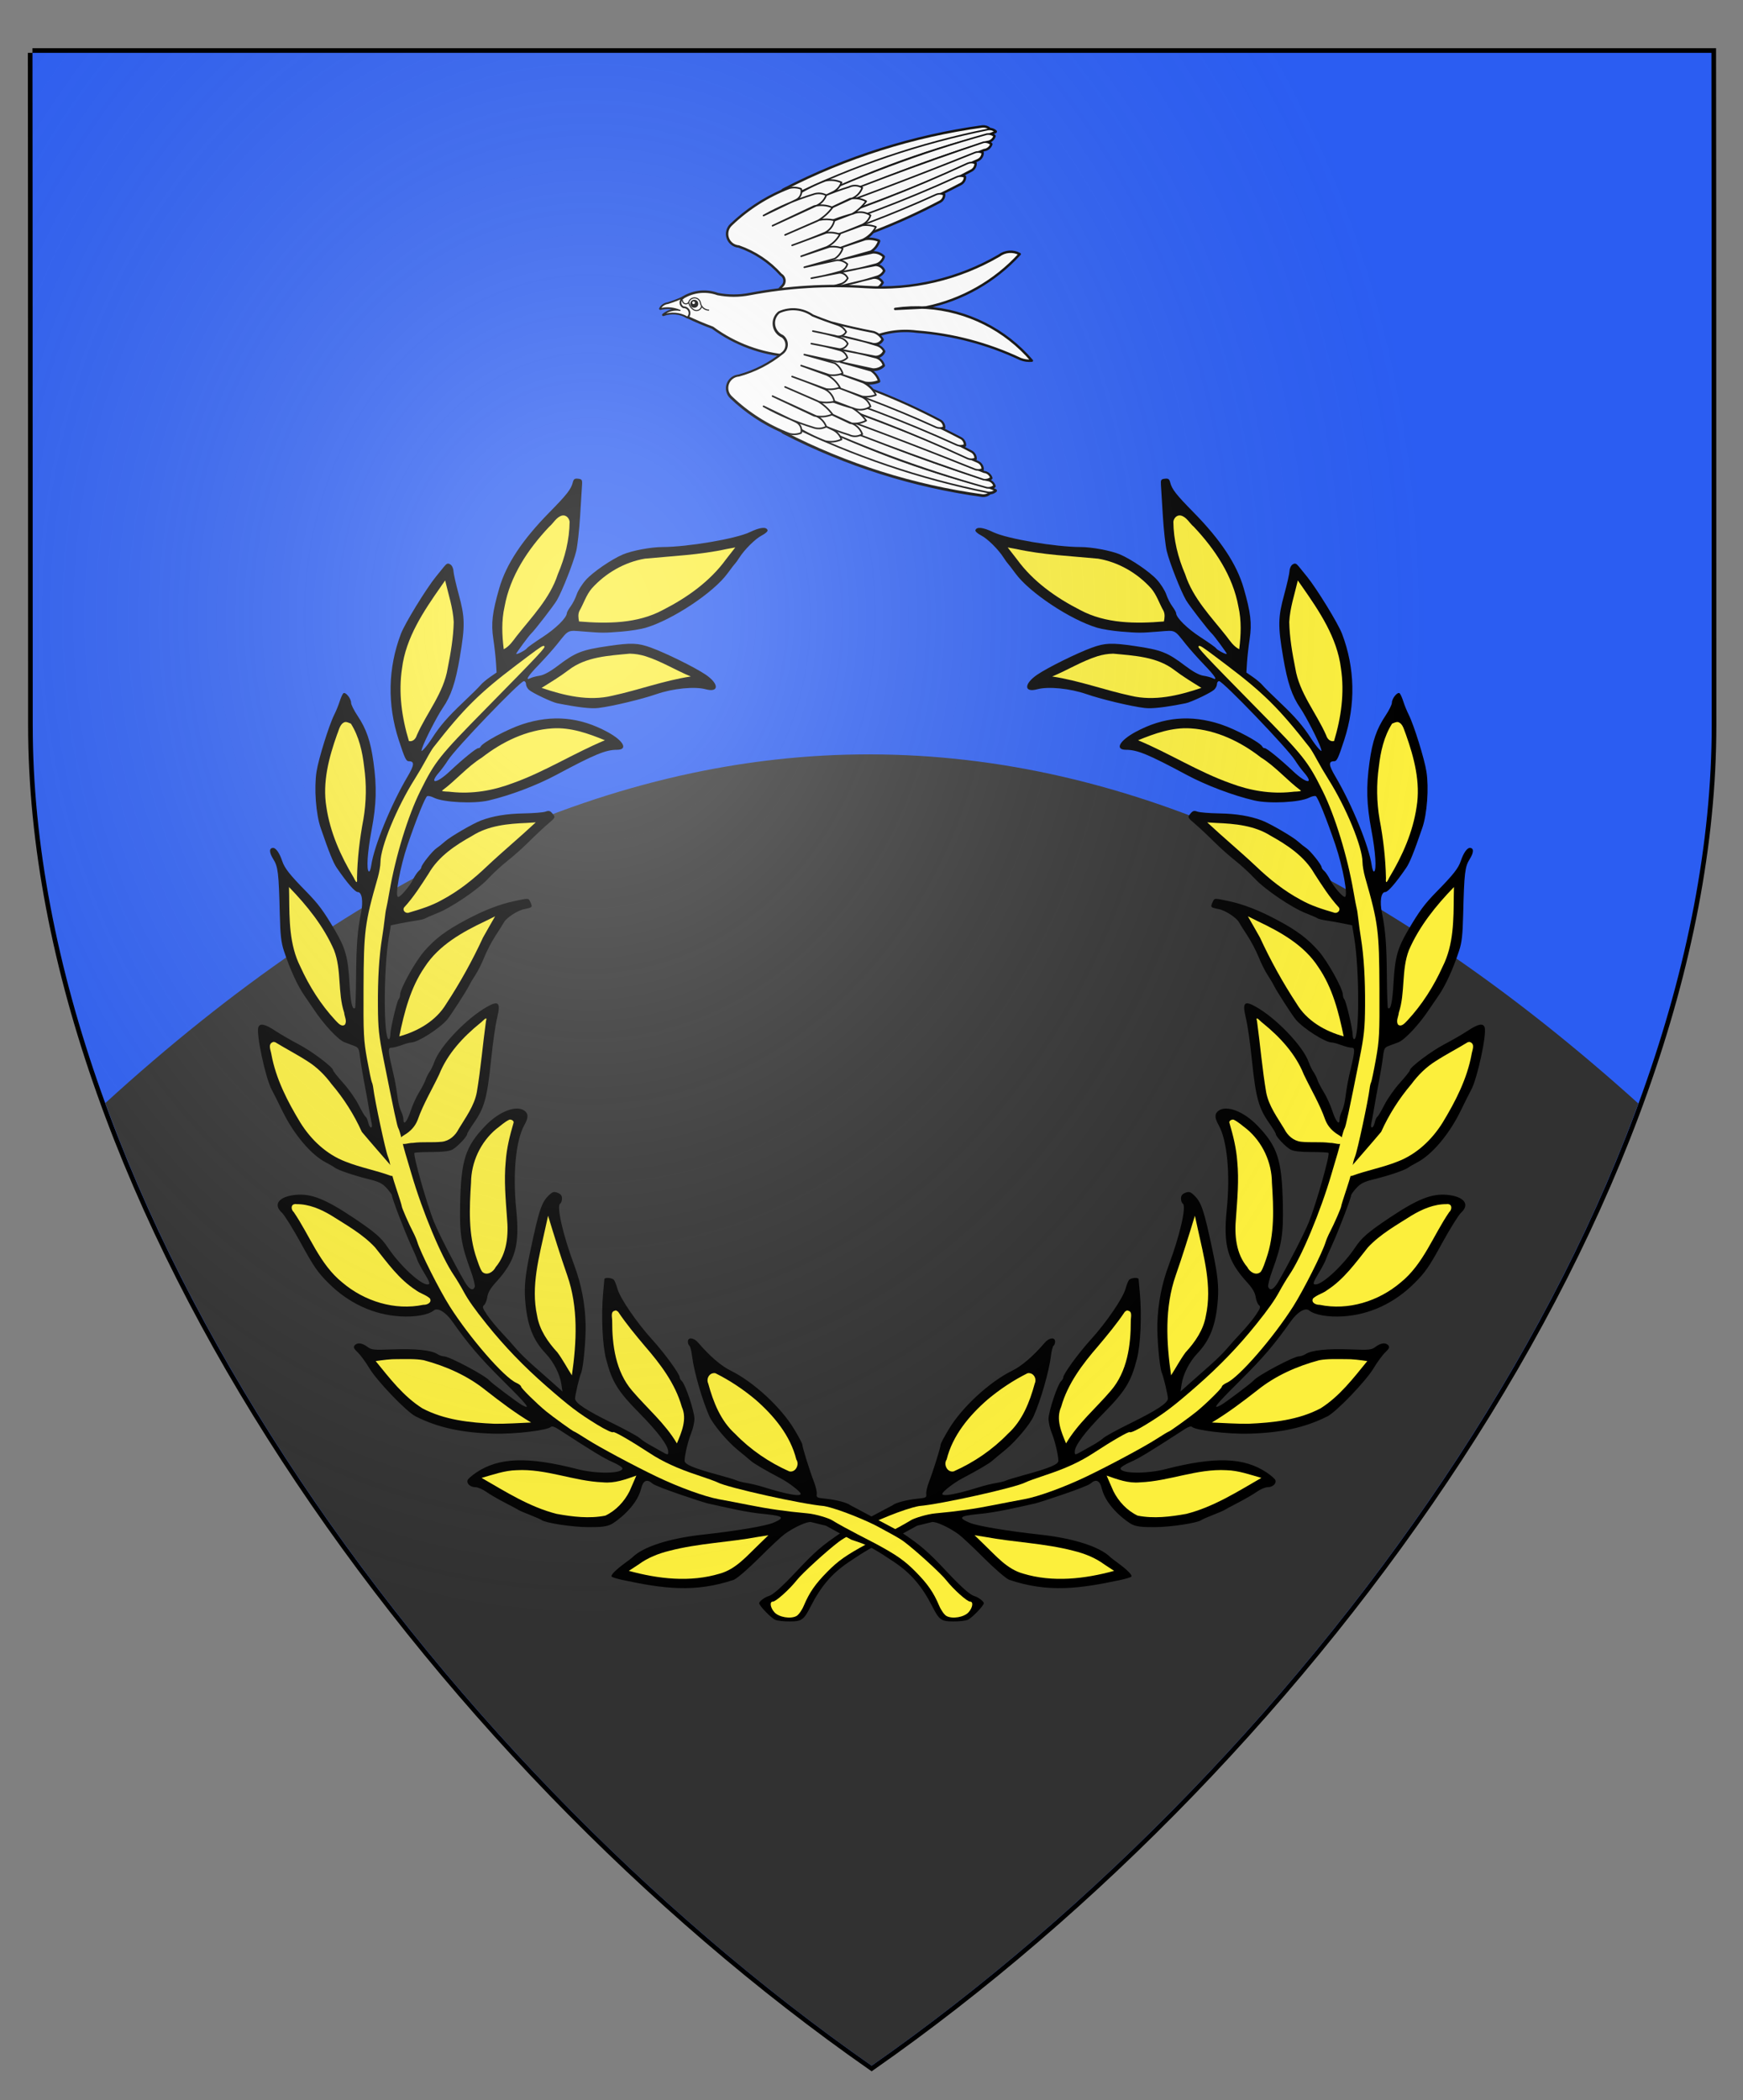
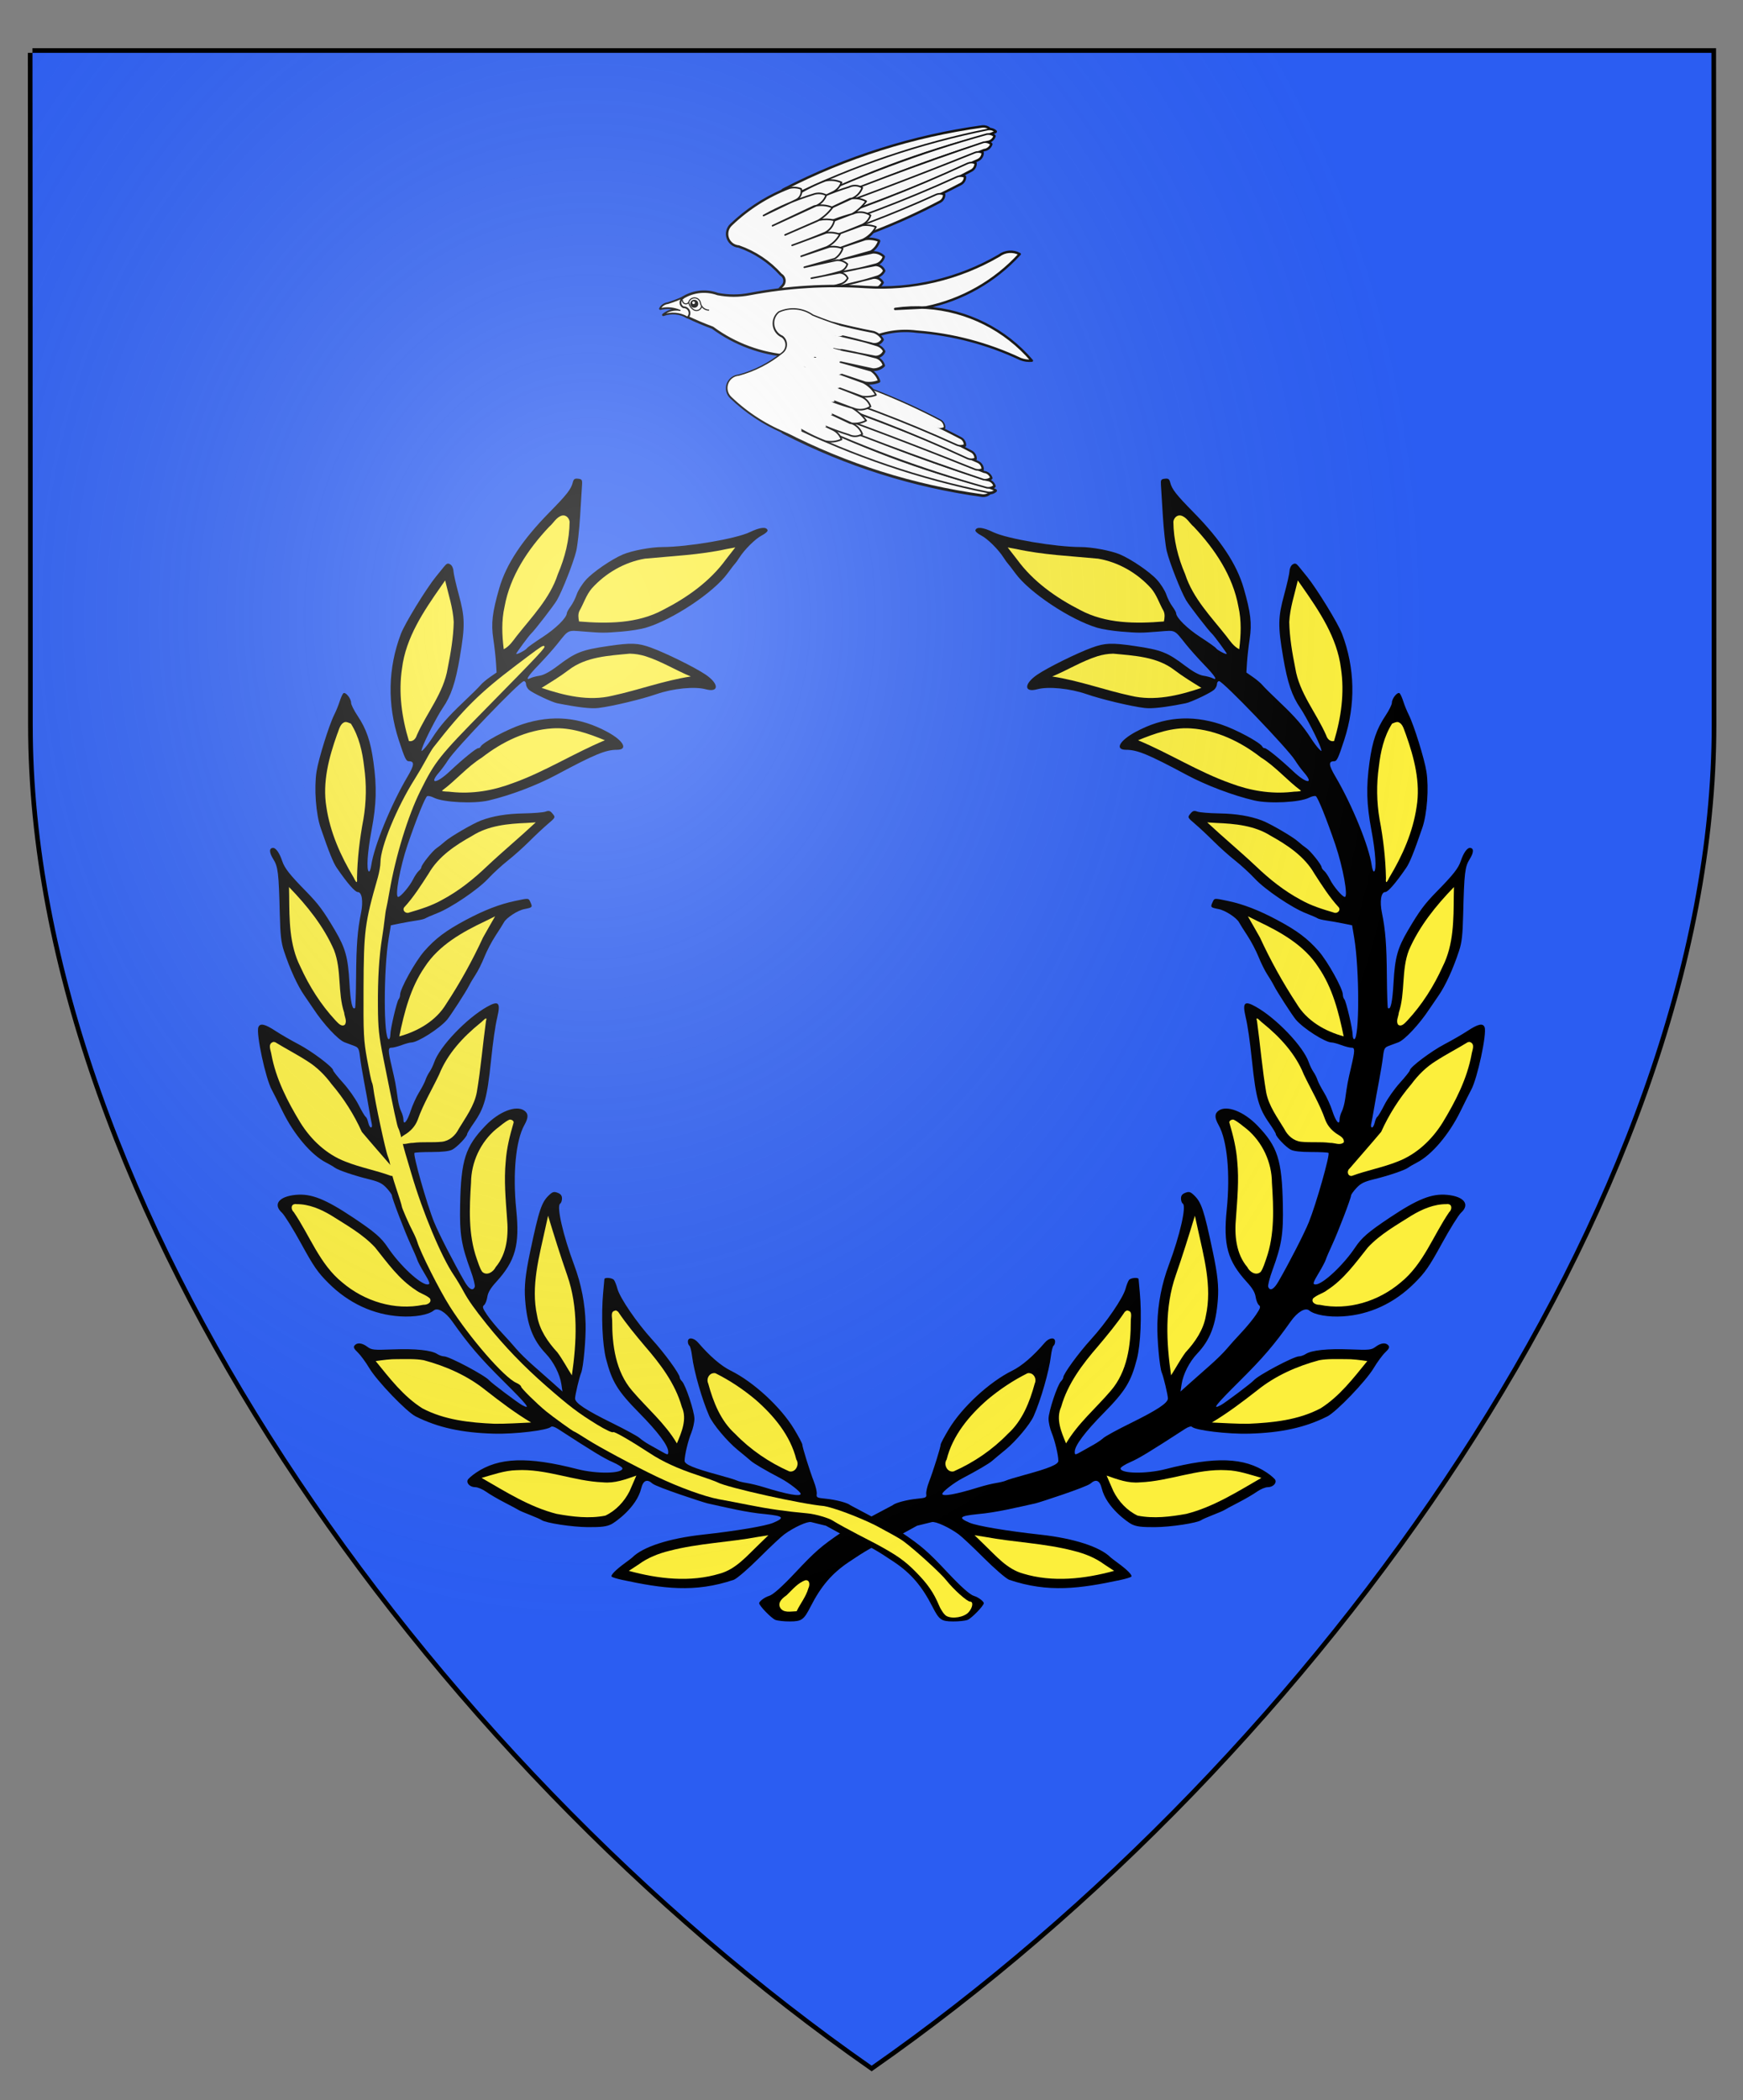
<svg xmlns="http://www.w3.org/2000/svg" width="376pt" height="453pt" version="1.1" viewBox="118 215 376 453" xml:space="preserve">
  <rect x="118" y="215" width="376" height="453" fill="#808080" stroke="none" />
  <defs>
    <radialGradient id="radialGradient11" cx="245.12" cy="362.12" r="181.13" gradientTransform="matrix(1 0 0 1.199 .125 -86.049)" gradientUnits="userSpaceOnUse">
      <stop stop-color="#fff" stop-opacity=".304" offset="0" />
      <stop stop-color="#fff" stop-opacity=".25" offset=".169" />
      <stop stop-color="#b4b4b4" stop-opacity=".102" offset=".659" />
      <stop stop-color="#818181" stop-opacity="0" offset="1" />
    </radialGradient>
  </defs>
  <g transform="translate(2.5e-6)">
    <path d="m125 226.4h362.19s0.062 42.5 0.062 145-85.344 222.17-181.22 289.2c-95.942-67.031-180.97-186.2-180.97-289.2s-0.056-145-0.056-145z" stroke="#000" stroke-linecap="round" stroke-width="2" />
  </g>
  <g>
    <path d="m125 226.4h362.19s0.062 42.5 0.062 145-85.344 222.17-181.22 289.2c-95.942-67.031-180.97-186.2-180.97-289.2s-0.056-145-0.056-145z" fill="#2b5df2" />
-     <path d="m305.86 377.73c-55.054-0.119-110.03 24.912-165.14 75.223 28.854 79.319 94.057 157.86 165.31 207.65 71.116-49.719 136.4-128.4 165.4-207.55-55.397-49.939-110.52-75.2-165.57-75.319z" fill="#313131" />
    <g transform="matrix(1.333 0 0 1.333 173.65 316.16)">
      <g transform="matrix(-1 0 0 1 198.57 -.855)">
        <path transform="translate(256.52 -25.49)" d="m-164.61 197.36-0.919-0.223c-0.505-0.122-1.169-0.286-1.476-0.364-0.599-0.152-2.786 0.847-4.337 1.981-0.509 0.372-2.333 2.084-4.053 3.803-1.734 1.734-3.561 3.313-4.101 3.546-6.356 2.157-11.517 1.429-18.088 0.022-0.827-0.179-1.589-0.412-1.694-0.517-0.22-0.22 0.626-1.091 2.139-2.198 0.582-0.426 1.118-0.835 1.191-0.909 1.698-1.718 5.949-3.098 11.377-3.694 5.443-0.598 10.205-1.399 11.443-1.924 1.923-0.817 1.675-1.092-1.257-1.395-3.185-0.284-6.28-1.067-9.393-1.746-0.529-0.114-8.153-2.59-8.906-3.207-0.868-0.788-1.501-0.516-1.814 0.78-0.755 3.122-4.288 5.53-4.821 5.795-0.787 0.39-1.575 0.491-3.773 0.48-2.578-0.012-6.901-0.673-7.539-1.153-0.146-0.11-0.981-0.477-1.854-0.816-0.873-0.339-1.707-0.698-1.852-0.799s-1.158-0.643-2.249-1.205c-1.091-0.562-2.449-1.353-3.016-1.758-0.568-0.405-1.357-0.736-1.754-0.736-0.81 0-1.448-0.597-1.234-1.154 0.077-0.202 0.693-0.74 1.368-1.196 3.671-2.478 8.35-2.64 16.41-0.569 3.121 0.802 7.276 0.735 7.276-0.118 0-0.183-0.725-0.648-1.61-1.032-1.37-0.594-3.16-1.681-8.836-5.364-0.513-0.333-0.975-0.471-1.113-0.333-0.569 0.569-5.854 1.202-9.243 1.107-5.234-0.147-9.057-0.99-12.656-2.79-1.472-0.736-6.26-5.723-7.514-7.827-0.577-0.967-1.414-2.106-1.861-2.531-0.623-0.592-0.744-0.855-0.52-1.125 0.424-0.51 1.198-0.433 2.063 0.207 0.703 0.519 0.997 0.55 4.157 0.428 3.635-0.14 6.212 0.129 7.161 0.748 0.322 0.21 0.82 0.382 1.107 0.382 0.836 0 6.618 3.069 7.303 3.877 0.365 0.431 4.631 3.64 5.34 4.018 1.491 0.794 0.873 2e-3 -3.014-3.86-3.835-3.81-5.606-5.876-8.33-9.723-1.066-1.505-2.342-2.26-2.958-1.749-0.871 0.723-3.073 1.11-5.46 0.961-4.334-0.271-8.328-2.128-11.595-5.389-1.739-1.736-2.369-2.646-4.41-6.372-1.31-2.39-2.714-4.647-3.121-5.016-1.483-1.341-0.489-2.624 2.237-2.885 2.504-0.241 4.793 0.669 9.351 3.714 3.407 2.276 4.498 3.218 5.536 4.776 1.909 2.867 5.262 6.006 6.416 6.006 0.522 0 0.442-0.277-0.558-1.939-0.5-0.831-0.991-1.767-1.09-2.08-0.099-0.313-0.572-1.412-1.05-2.442-0.942-2.03-3.03-7.48-3.042-7.94-4e-3 -0.156-0.395-0.7-0.869-1.21-0.692-0.744-1.252-1.022-2.837-1.411-2.397-0.588-5.008-1.475-5.547-1.885-0.218-0.166-0.85-0.534-1.403-0.818-2.399-1.23-5.213-4.55-7.054-8.324-0.745-1.527-1.52-3.073-1.722-3.437-1-1.794-2.572-9.114-2.178-10.14 0.267-0.695 1.056-0.528 2.736 0.579 0.853 0.562 2.538 1.537 3.743 2.166 2.157 1.126 5.614 3.724 5.614 4.22 0 0.139 0.725 1.053 1.61 2.03 0.886 0.977 2.014 2.578 2.507 3.558s1.01 1.85 1.147 1.936c0.138 0.085 0.329 0.511 0.424 0.946 0.096 0.435 0.296 0.791 0.446 0.791 0.15 0 0.207-0.268 0.126-0.595-0.08-0.327-0.284-1.429-0.454-2.447s-0.525-2.983-0.79-4.366c-0.265-1.382-0.563-3.189-0.661-4.014-0.16-1.343-0.26-1.531-0.945-1.786-0.421-0.157-1.117-0.416-1.546-0.576-1.034-0.386-3.431-2.959-5.031-5.401-0.223-0.34-0.887-1.312-1.475-2.16-1.117-1.608-2.352-4.304-3.312-7.229-0.454-1.383-0.586-2.548-0.671-5.953-0.167-6.688-0.285-7.679-1.054-8.898-0.688-1.091-0.695-1.818-0.017-1.818 0.45 0 1.036 0.851 1.458 2.117 0.388 1.163 1.211 2.212 3.837 4.889 2.037 2.078 2.833 3.149 4.72 6.355 1.675 2.846 2.1 4.386 2.325 8.422 0.179 3.208 0.478 4.552 0.914 4.116 0.07-0.07 0.145-2.384 0.167-5.142 0.04-5.056 0.227-7.464 0.794-10.223 0.387-1.882 0.151-3.39-0.53-3.39-0.443 0-1.723-1.479-3.396-3.922-0.574-0.839-1.248-2.512-2.607-6.475-0.773-2.256-1.08-6.442-0.665-9.094 0.324-2.072 2.027-7.543 2.871-9.22 0.292-0.58 0.68-1.531 0.863-2.113 0.183-0.582 0.445-1.177 0.584-1.323 0.326-0.343 1.272 0.786 1.272 1.517 0 0.293 0.468 1.234 1.041 2.091 1.44 2.156 2.109 4.103 2.58 7.504 0.56 4.043 0.484 6.822-0.298 10.98-0.679 3.608-0.869 6.465-0.447 6.725 0.126 0.078 0.3-0.361 0.387-0.977 0.436-3.093 3.193-9.842 5.868-14.367 1.114-1.884 1.167-2.494 0.218-2.494-0.445 0-0.666-0.466-1.635-3.44-1.873-5.75-1.75-11.669 0.359-17.201 0.635-1.667 4.063-7.261 5.652-9.223 0.428-0.529 1.02-1.259 1.315-1.622 0.44-0.542 0.624-0.608 1.017-0.368 0.27 0.165 0.492 0.628 0.508 1.058 0.015 0.421 0.402 2.134 0.858 3.808 1.013 3.713 1.036 5.057 0.177 10.133-0.702 4.142-1.422 6.277-2.787 8.261-0.888 1.29-2.967 5.35-3.302 6.448-0.19 0.622-0.184 0.624 0.31 0.132 0.277-0.276 0.847-1.037 1.268-1.692 1.284-2.001 2.558-3.472 5.04-5.821 1.307-1.237 2.576-2.494 2.82-2.794s0.928-0.882 1.521-1.293l1.078-0.747-0.1-1.618c-0.055-0.89-0.25-2.616-0.433-3.837-0.374-2.496-0.167-4.25 0.966-8.184 1.116-3.875 3.717-7.808 8.132-12.296 2.773-2.819 3.489-3.73 3.752-4.782 0.149-0.593 0.31-0.711 0.877-0.645 0.617 0.072 0.688 0.185 0.634 1.007-0.034 0.509-0.174 2.772-0.311 5.027-0.137 2.256-0.423 4.815-0.634 5.689-0.453 1.868-2.254 6.448-3.126 7.946-0.501 0.862-3.654 4.939-4.187 5.415-0.315 0.281-2.396 3.1-2.396 3.245 0 0.219 1.544-0.579 1.742-0.9 0.091-0.147 1.226-0.955 2.524-1.795 2.128-1.379 3.909-3.134 3.929-3.872 4e-3 -0.154 0.284-0.655 0.623-1.114 0.339-0.459 0.779-1.329 0.978-1.933 0.199-0.604 0.875-1.668 1.501-2.365 1.13-1.257 4.183-3.343 6.008-4.106 1.466-0.613 4.513-1.184 6.327-1.186 4.088-0.005 11.929-1.337 14.155-2.404 1.671-0.801 2.694-0.915 2.89-0.32 0.057 0.174-0.355 0.551-0.917 0.838-1.05 0.536-2.8 2.267-3.669 3.631-0.27 0.424-0.562 0.83-0.648 0.903-0.086 0.073-0.655 0.812-1.263 1.642-2.271 3.1-8.915 7.504-13.245 8.778-0.783 0.231-2.51 0.506-3.837 0.612-2.925 0.234-3.112 0.234-6.157-0.008-2.711-0.215-2.383-0.371-4.326 2.059-0.655 0.819-1.994 2.321-2.977 3.336-1.761 1.821-2.256 2.624-1.323 2.146 0.255-0.13 0.924-0.308 1.488-0.395 0.672-0.103 1.675-0.652 2.91-1.589 2.891-2.196 3.889-2.586 8.235-3.221 3.672-0.537 4.757-0.495 6.845 0.262 2.397 0.869 7.09 3.184 8.837 4.358 2.218 1.49 2.235 2.978 0.028 2.383-1.786-0.481-5.291-0.134-7.954 0.789-2.432 0.843-7.17 1.973-9.407 2.245-1.197 0.145-3.2-0.086-6.653-0.766-0.876-0.173-4.024-1.669-4.591-2.182-0.257-0.233-0.467-0.642-0.467-0.911s-0.155-0.488-0.344-0.488c-0.619 0-11.112 10.933-12.271 12.786-0.38 0.607-1.03 1.495-1.446 1.973-1.717 1.976-0.425 1.86 1.715-0.155 2.147-2.021 4.283-3.757 4.622-3.757 0.15 0 0.312-0.097 0.36-0.216 0.271-0.664 4.318-2.846 6.769-3.648 4.851-1.589 9.291-1.187 13.786 1.249 2.613 1.416 3.382 2.88 1.514 2.88-1.815 0-3.624 0.75-9.809 4.064-3.167 1.697-7.487 3.33-10.942 4.136-2.418 0.564-7.36 0.314-8.86-0.448-0.413-0.21-0.898-0.325-1.078-0.257-0.313 0.12-1.753 3.684-3.17 7.851-1.239 3.64-2.114 8.467-1.535 8.467 0.386 0 1.838-1.701 2.385-2.796 0.296-0.592 0.726-1.232 0.955-1.421 0.229-0.19 0.416-0.457 0.416-0.593 0-0.388 1.796-2.643 2.453-3.079 0.325-0.216 0.947-0.713 1.384-1.104 0.847-0.76 4.503-2.886 5.821-3.384 1.906-0.721 4.17-1.097 6.879-1.141 1.601-0.027 3.207-0.158 3.569-0.293 0.537-0.2 0.746-0.136 1.137 0.347 0.475 0.586 0.468 0.601-0.79 1.671-0.698 0.594-2.043 1.854-2.989 2.8-0.946 0.947-2.511 2.346-3.478 3.109-0.967 0.764-2.396 2.076-3.175 2.916-1.649 1.777-6.008 4.728-8.296 5.615-0.873 0.339-1.707 0.702-1.852 0.807-0.146 0.105-0.8 0.268-1.455 0.362-0.655 0.094-1.855 0.306-2.668 0.472l-1.477 0.301-0.332 1.974c-0.867 5.162-0.871 16.458-5e-3 16.458 0.137 0 0.248-0.313 0.248-0.695 0-0.941 1.058-5.46 1.352-5.774 0.129-0.138 0.235-0.474 0.235-0.745 0-0.959 2.453-5.374 3.906-7.03 1.802-2.054 3.496-3.327 6.72-5.048 2.968-1.585 5.476-2.555 7.948-3.075 2.321-0.488 2.191-0.502 2.541 0.266 0.336 0.738 0.278 0.798-1.006 1.042-1.072 0.203-2.913 1.4-3.314 2.154-0.152 0.285-0.764 1.259-1.361 2.165-0.597 0.906-1.407 2.453-1.801 3.438-0.394 0.985-1.033 2.268-1.42 2.851-0.387 0.583-0.88 1.417-1.096 1.854-0.428 0.865-2.958 4.784-3.503 5.425-1.234 1.452-4.767 3.703-5.812 3.703-0.227 0-0.933 0.193-1.57 0.429-0.637 0.236-1.366 0.422-1.621 0.413-0.595-0.021-0.587 0.439 0.056 3.171 0.531 2.255 0.634 2.81 0.954 5.114 0.101 0.728 0.347 1.644 0.546 2.037 0.199 0.393 0.363 0.968 0.363 1.279 0 1.064 0.608 0.361 1.164-1.345 0.306-0.939 0.927-2.308 1.381-3.044 0.454-0.736 0.916-1.629 1.027-1.984 0.111-0.356 0.406-0.945 0.655-1.308 0.25-0.364 0.589-1.059 0.753-1.544 0.864-2.548 5.24-7.14 8.587-9.01 1.845-1.03 2.186-0.671 1.625 1.713-0.339 1.441-0.677 3.794-1.025 7.12-0.623 5.963-1.07 7.564-2.797 10.03-0.579 0.827-1.053 1.613-1.053 1.746 0 0.415-1.627 2.121-2.407 2.525-0.501 0.259-1.59 0.383-3.356 0.383-1.438 0-2.68 0.065-2.76 0.145-0.277 0.277 2.002 8.306 3.188 11.232 0.741 1.827 3.17 6.562 4.92 9.591 0.733 1.269 1.361 1.595 1.646 0.853 0.085-0.222-0.225-1.443-0.69-2.712-1.492-4.074-1.771-5.826-1.678-10.529 0.144-7.293 0.835-9.455 4.109-12.851 2.201-2.284 4.956-3.353 6.27-2.432 0.691 0.484 0.694 1.137 9e-3 2.357-1.377 2.452-1.897 7.881-1.307 13.662 0.585 5.736-0.128 8.302-3.259 11.73-0.9 0.985-1.313 1.686-1.421 2.409-0.084 0.561-0.321 1.156-0.528 1.321-0.316 0.254-0.237 0.507 0.492 1.587 0.477 0.707 1.541 2 2.365 2.873 0.823 0.873 1.893 2.064 2.377 2.646s1.696 1.773 2.693 2.646c0.997 0.873 2.477 2.183 3.288 2.91l1.475 1.323-0.18-1.191c-0.245-1.621-1.258-3.613-2.508-4.931-2.119-2.235-3.045-4.653-3.357-8.767-0.162-2.137 0.041-4.066 0.815-7.733 1.443-6.84 1.844-8.03 3.101-9.203 0.54-0.504 0.763-0.56 1.349-0.337 0.497 0.189 0.701 0.457 0.701 0.919 0 0.359-0.132 0.734-0.294 0.834-0.616 0.381 0.457 5.097 2.254 9.904 1.157 3.096 1.769 6.228 1.862 9.525 0.067 2.399-0.358 7.096-0.718 7.938-0.288 0.671-0.986 3.618-0.986 4.16 0 0.738 1.712 1.87 6.085 4.023 2.093 1.031 4.051 2.1 4.35 2.376 0.299 0.276 0.991 0.751 1.536 1.056s1.413 0.793 1.926 1.084c1.137 0.644 1.184 0.647 1.178 0.066-0.01-0.982-1.643-3.162-4.682-6.247-3.513-3.567-4.419-5.042-5.383-8.768-0.593-2.293-0.8-7.046-0.465-10.716 0.1-1.091 0.189-2.074 0.198-2.183 0.029-0.328 1.255-0.223 1.547 0.132 0.149 0.182 0.4 0.814 0.558 1.406 0.403 1.508 3.127 5.5 5.629 8.246 2.011 2.209 4.455 5.567 4.455 6.124 0 0.143 0.169 0.429 0.375 0.635 0.583 0.583 2.006 4.875 2.006 6.051 0 0.58-0.23 1.612-0.512 2.294-0.51 1.236-1.076 3.613-1.076 4.523 0 0.57 1.511 1.199 5.424 2.259 1.455 0.394 2.829 0.812 3.053 0.928 0.224 0.116 0.938 0.293 1.587 0.394s1.895 0.406 2.768 0.677c3.708 1.155 5.953 1.562 5.953 1.079 0-0.337-1.893-1.802-3.243-2.51-2.437-1.279-4.323-2.385-4.827-2.832-0.291-0.258-1.253-1.059-2.138-1.78-1.689-1.377-3.991-4.121-4.586-5.467-1.164-2.635-2.486-7.246-2.786-9.719-0.101-0.834-0.295-1.586-0.43-1.669-0.135-0.084-0.246-0.383-0.246-0.666 0-0.75 0.958-0.652 1.663 0.169 1.885 2.196 3.708 3.767 5.27 4.537 3.693 1.823 8.104 5.887 10.255 9.449 0.733 1.213 1.332 2.343 1.332 2.511 0 0.421 1.227 4.346 1.882 6.022 0.296 0.756 0.499 1.649 0.452 1.984-0.079 0.565 0.032 0.622 1.502 0.764 1.611 0.156 3.516 0.663 3.933 1.046l8.273 4.395c3.249 2.199 4.256 3.073 7.427 6.45 2.228 2.373 3.664 3.65 4.311 3.836 0.682 0.195 1.587 0.868 1.587 1.179 0 0.409-1.986 2.452-2.619 2.695-0.379 0.145-1.433 0.259-2.343 0.253-1.931-0.013-2.253-0.244-3.361-2.412-1.685-3.298-3.446-5.355-6.143-7.175-2.805-1.893-4.299-2.734-5.706-3.212l-1.254-0.427z" />
-         <path transform="translate(256.52 -25.49)" d="m-210.42 55.003c-0.35 0.115-1.219 0.764-4.267 3.067-5.975 4.515-8.546 7.066-13.434 13.325-0.227 0.291-0.762 1.184-1.188 1.984-0.426 0.8-1.263 2.229-1.861 3.175-2.876 4.552-5.519 10.972-5.527 13.425-2e-3 0.547-0.19 1.65-0.42 2.45-2.127 7.426-2.278 8.601-2.32 17.992-0.033 7.399 0.016 8.356 0.584 11.507 0.341 1.891 0.686 3.545 0.767 3.676 0.081 0.131 0.189 0.596 0.24 1.034 0.214 1.835 1.974 10.061 2.341 10.939 0.219 0.524 0.399 1.267 0.4 1.649 6.5e-4 0.382 0.417 1.931 0.926 3.443 0.509 1.511 0.924 2.847 0.924 2.969 0 0.261 1.147 2.888 1.836 4.205 0.266 0.509 0.573 1.224 0.681 1.587 0.498 1.678 3.578 7.796 5.252 10.433 3.256 5.13 8.793 11.497 10.754 12.365 0.435 0.193 0.792 0.474 0.792 0.625 0 0.256 2.498 2.721 4.056 4.002 1.065 0.875 4.386 3.268 4.536 3.268 0.073 0 0.998 0.556 2.055 1.237 1.936 1.247 7.656 4.312 11.299 6.056 3.605 1.726 7.794 3.249 10.069 3.66 1.237 0.224 3.38 0.634 4.763 0.912 3.217 0.646 6.039 1.05 9.525 1.367 1.528 0.139 3.53 0.817 3.979 1.093 2.159 1.327 6.441 3.463 7.14 3.843 3.412 1.85 4.66 2.728 6.447 4.539 1.938 1.964 2.891 3.341 3.788 5.472 0.306 0.728 0.836 1.477 1.177 1.665 0.962 0.53 2.878 0.2 3.597-0.619 0.661-0.753 0.793-1.707 0.236-1.707-0.493 0-2.68-1.96-3.878-3.477-0.883-1.117-4.859-4.749-6.796-6.208-0.99-0.746-2.845-1.656-3.883-2.251-1.709-0.98-6.646-3.074-9.09-3.53-3.493-0.283-15.664-2.99-17.244-3.836-0.281-0.15-1.741-0.679-3.244-1.175-3.237-1.068-5.587-2.151-7.76-3.573-3.037-1.988-5.713-3.529-5.865-3.377-0.139 0.139-1.224-0.367-2.601-1.213-3.064-1.883-4.47-2.95-8.279-6.284-3.634-3.181-6.705-6.371-9.582-9.955-1.925-2.397-2.995-3.908-3.723-5.259-0.471-0.873-1.207-2.102-1.634-2.73-1.987-2.922-5.045-10.237-6.822-16.32-0.425-1.455-0.883-3.003-1.018-3.44-0.135-0.437-0.398-1.449-0.584-2.249-0.186-0.8-0.422-1.574-0.525-1.72-0.183-0.26-0.684-2.599-2.41-11.245-0.753-3.771-0.875-4.943-0.899-8.599-0.029-4.391 0.194-8.024 0.673-10.98 0.153-0.946 0.342-2.315 0.42-3.043 0.078-0.728 0.194-1.502 0.259-1.72 0.064-0.218 0.302-1.468 0.529-2.778 0.978-5.662 2.991-12.221 4.972-16.202 2.413-4.848 3.042-5.638 10.696-13.422 8.656-8.805 9.649-9.866 9.383-10.03-0.062-0.039-0.122-0.06-0.238-0.021z" fill="#fcef3c" />
        <path d="m49.252 8.387c-0.966 0.223-1.414 1.238-2.133 1.832-3.406 3.615-6.316 7.942-7.211 12.91-0.517 2.264-0.419 4.612-0.134 6.901 0.918-0.464 1.469-1.319 2.072-2.109 2.483-3.149 5.416-6.129 6.679-10.032 1.153-2.679 1.881-5.578 1.906-8.497-0.072-0.579-0.558-1.11-1.178-1.004zm26.619 5.422c-4.361 0.959-8.83 1.139-13.26 1.565-3.291 0.559-6.352 2.332-8.577 4.803-0.921 1.075-1.324 2.455-2.016 3.658-0.25 0.539-0.174 1.141-0.057 1.702 4.564 0.381 9.426 0.365 13.564-1.859 3.902-1.989 7.609-4.607 10.207-8.183 0.503-0.647 1.007-1.293 1.511-1.94-0.458 0.085-0.915 0.171-1.373 0.256zm-46.244 6.039c-2.809 4.015-5.7 8.289-6.315 13.273-0.603 3.943-0.032 7.978 1.116 11.77 0.652 0.138 1.103-0.367 1.277-0.939 1.6-3.638 4.34-6.814 4.993-10.833 0.493-2.472 0.928-4.98 0.98-7.504-0.117-2.296-0.874-4.49-1.387-6.716-0.221 0.316-0.443 0.633-0.664 0.949zm30.537 10.9c-3.39 0.326-7.082 0.484-9.895 2.651-1.391 1.06-2.889 1.964-4.372 2.886 3.649 1.238 7.61 2.2 11.447 1.268 4.262-0.918 8.373-2.461 12.696-3.112-2.466-1.022-4.756-2.458-7.305-3.272-0.832-0.257-1.7-0.408-2.57-0.421zm-46.129 11.08c-0.794 0.284-0.929 1.306-1.236 1.998-1.327 3.737-2.389 7.745-1.728 11.733 0.598 4.073 2.291 7.892 4.401 11.396 0.339 0.686 0.644 1.232 0.554 0.128 0.063-3.204 0.437-6.391 1.037-9.55 0.478-2.804 0.517-5.671 0.115-8.486-0.275-2.428-0.818-4.891-2.144-6.979-0.322-0.102-0.65-0.328-0.998-0.24zm33.611 1.01c-4.19 0.263-8.112 2.158-11.385 4.708-2.396 1.492-4.22 3.704-6.483 5.374 0.11 0.191 1.077 0.115 1.517 0.203 3.356 0.366 6.75-0.213 9.893-1.403 5.199-1.843 9.876-4.84 14.955-6.958-2.695-1.105-5.536-2.117-8.496-1.924zm-4.201 15.307c-3.002 0.119-6.146 0.418-8.748 2.064-2.736 1.523-5.48 3.34-7.076 6.12-1.227 1.9-2.44 3.826-3.977 5.495-0.326 0.527 0.326 1.059 0.842 0.811 1.819-0.536 3.645-1.098 5.305-2.043 2.699-1.433 5.094-3.354 7.294-5.46 2.573-2.419 5.291-4.673 7.87-7.085-0.503 0.033-1.006 0.065-1.51 0.098zm-38.396 11.752c0.036 3.881 0.01 7.954 1.81 11.504 1.428 3.161 3.318 6.145 5.678 8.688 0.392 0.383 0.932 1.111 1.505 0.718 0.425-0.581-0.043-1.312-0.093-1.954-1.083-3.296-0.38-6.911-1.652-10.164-1.683-3.856-4.364-7.176-7.275-10.176 0.009 0.462 0.018 0.923 0.027 1.385zm31.768 4.125c-3.734 1.766-7.559 3.894-9.853 7.46-2.285 3.325-3.295 7.298-4.094 11.198 3.025-0.829 5.961-2.522 7.604-5.273 2.249-3.424 4.234-7.018 5.951-10.735 0.637-1.147 1.302-2.279 1.949-3.421-0.519 0.257-1.038 0.514-1.557 0.771zm-0.895 16.541c-2.756 2.239-5.259 4.938-6.597 8.276-1.16 2.445-2.574 4.774-3.474 7.337-0.391 1.054-1.182 1.884-2.137 2.446-0.443 0.271-0.955 0.608-0.871 1.203 0.626 0.567 1.485 0.062 2.223 0.094 1.565-0.213 3.151-0.015 4.713-0.188 1.21-0.141 2.173-1.007 2.701-2.067 1.138-1.89 2.515-3.716 2.933-5.935 0.645-3.807 0.956-7.666 1.481-11.493 0.319-1.072-0.512 0.006-0.911 0.275zm-33.557 3.061c-0.797 0.345-0.284 1.33-0.195 1.958 0.73 3.982 2.61 7.633 4.692 11.061 1.726 2.767 4.212 5.125 7.29 6.3 2.406 0.965 4.981 1.424 7.408 2.321 0.69 0.063 0.836-0.817 0.359-1.193-1.703-1.98-3.439-3.943-5.116-5.94-1.256-2.799-2.917-5.406-4.907-7.742-1.07-1.451-2.361-2.733-3.894-3.692-1.692-1.098-3.501-2.019-5.211-3.072-0.132-0.034-0.298-0.073-0.426-0.002zm38.305 12.543c-0.777 0.366-1.423 0.995-2.117 1.507-2.546 2.125-4.053 5.386-4.073 8.697-0.267 4.105-0.461 8.355 0.922 12.3 0.271 0.706 0.46 1.502 0.89 2.111 0.746 0.701 1.8 0.02 2.167-0.75 1.861-2.199 2.104-5.244 1.839-7.998-0.216-3.045-0.503-6.054-0.206-9.114 0.145-2.112 0.662-4.186 1.254-6.203 0.166-0.369-0.389-0.642-0.676-0.551zm-34.715 13.66c-0.686 0.071-0.592 0.931-0.171 1.283 2.607 3.798 4.18 8.433 7.869 11.402 3.563 3.029 8.483 4.579 13.114 3.608 0.564 0.036 1.426-0.344 1.065-1.023-0.652-0.609-1.602-0.807-2.31-1.369-2.71-1.748-4.59-4.42-6.571-6.896-2.001-2.148-4.604-3.592-7.058-5.151-1.718-1.037-3.645-1.869-5.682-1.851-0.085 2e-3 -0.173-0.044-0.256-2e-3zm40.561 3.842c-1.005 4.646-2.391 9.46-1.342 14.227 0.386 2.3 1.75 4.262 3.299 5.944 0.859 1.176 1.542 2.469 2.326 3.694 0.776-5.361 1.065-10.986-0.751-16.18-1.111-3.19-2.119-6.415-3.099-9.649-0.145 0.654-0.289 1.309-0.434 1.963zm11.223 13.414c-0.725 0.139-0.402 1.108-0.416 1.637-0.015 3.939 0.567 8.199 3.221 11.294 2.419 2.843 5.337 5.288 7.252 8.536 0.77-1.829 1.683-3.956 0.795-5.912-1.057-3.763-3.464-6.936-5.988-9.844-1.507-1.79-3.025-3.616-4.317-5.547-0.181-0.105-0.319-0.303-0.547-0.164zm-35.152 7.828c-1.188-0.018-2.364 0.152-3.537 0.318 2.257 2.772 4.49 5.71 7.55 7.641 3.582 1.9 7.714 2.329 11.702 2.501 1.968 0.015 3.933-0.118 5.898-0.205-2.589-1.549-4.952-3.341-7.32-5.192-2.927-2.365-6.431-3.921-10.047-4.886-1.4-0.258-2.831-0.169-4.246-0.177zm51.105 2.272c-0.787 0.11-1.157 1.014-0.82 1.701 0.812 2.978 2.003 6.016 4.356 8.127 2.48 2.568 5.503 4.623 8.756 6.066 1.03 0.23 1.691-1.124 1.139-1.916-0.964-3.912-3.658-7.124-6.635-9.717-1.977-1.652-4.146-3.101-6.447-4.246-0.111-0.023-0.236-0.044-0.348-0.016zm-31.852 15.703c-1.948 0.049-3.797 0.723-5.652 1.244 3.883 2.236 7.753 4.708 12.139 5.823 2.588 0.469 5.28 0.798 7.883 0.286 1.709-0.806 3.084-2.284 3.925-3.959 0.377-0.835 0.728-1.681 1.095-2.521-1.762 0.618-3.493 1.281-5.413 1.091-4.726-0.184-9.199-2.233-13.976-1.964zm39.109 10.787c-4.754 0.89-9.665 1.028-14.375 2.261-1.784 0.437-3.511 1.123-4.997 2.22-0.521 0.34-1.042 0.681-1.563 1.022 4.768 1.304 9.917 1.901 14.724 0.447 2.614-0.72 4.396-2.878 6.28-4.673 0.527-0.513 1.056-1.025 1.584-1.538-0.551 0.087-1.102 0.174-1.652 0.262zm28.957 7.014c-0.687-0.016-0.642 0.853-0.405 1.31 0.371 1.347 1.295 2.46 1.899 3.714 0.915 0.013 2.211 0.368 2.707-0.671 0.356-0.848-0.505-1.516-1.115-1.948-0.925-0.886-1.798-1.994-3.041-2.406z" fill="#fcef3c" />
      </g>
      <g transform="translate(0 -.855)">
        <path transform="translate(256.52 -25.49)" d="m-164.61 197.36-0.919-0.223c-0.505-0.122-1.169-0.286-1.476-0.364-0.599-0.152-2.786 0.847-4.337 1.981-0.509 0.372-2.333 2.084-4.053 3.803-1.734 1.734-3.561 3.313-4.101 3.546-6.356 2.157-11.517 1.429-18.088 0.022-0.827-0.179-1.589-0.412-1.694-0.517-0.22-0.22 0.626-1.091 2.139-2.198 0.582-0.426 1.118-0.835 1.191-0.909 1.698-1.718 5.949-3.098 11.377-3.694 5.443-0.598 10.205-1.399 11.443-1.924 1.923-0.817 1.675-1.092-1.257-1.395-3.185-0.284-6.28-1.067-9.393-1.746-0.529-0.114-8.153-2.59-8.906-3.207-0.868-0.788-1.501-0.516-1.814 0.78-0.755 3.122-4.288 5.53-4.821 5.795-0.787 0.39-1.575 0.491-3.773 0.48-2.578-0.012-6.901-0.673-7.539-1.153-0.146-0.11-0.981-0.477-1.854-0.816-0.873-0.339-1.707-0.698-1.852-0.799s-1.158-0.643-2.249-1.205c-1.091-0.562-2.449-1.353-3.016-1.758-0.568-0.405-1.357-0.736-1.754-0.736-0.81 0-1.448-0.597-1.234-1.154 0.077-0.202 0.693-0.74 1.368-1.196 3.671-2.478 8.35-2.64 16.41-0.569 3.121 0.802 7.276 0.735 7.276-0.118 0-0.183-0.725-0.648-1.61-1.032-1.37-0.594-3.16-1.681-8.836-5.364-0.513-0.333-0.975-0.471-1.113-0.333-0.569 0.569-5.854 1.202-9.243 1.107-5.234-0.147-9.057-0.99-12.656-2.79-1.472-0.736-6.26-5.723-7.514-7.827-0.577-0.967-1.414-2.106-1.861-2.531-0.623-0.592-0.744-0.855-0.52-1.125 0.424-0.51 1.198-0.433 2.063 0.207 0.703 0.519 0.997 0.55 4.157 0.428 3.635-0.14 6.212 0.129 7.161 0.748 0.322 0.21 0.82 0.382 1.107 0.382 0.836 0 6.618 3.069 7.303 3.877 0.365 0.431 4.631 3.64 5.34 4.018 1.491 0.794 0.873 2e-3 -3.014-3.86-3.835-3.81-5.606-5.876-8.33-9.723-1.066-1.505-2.342-2.26-2.958-1.749-0.871 0.723-3.073 1.11-5.46 0.961-4.334-0.271-8.328-2.128-11.595-5.389-1.739-1.736-2.369-2.646-4.41-6.372-1.31-2.39-2.714-4.647-3.121-5.016-1.483-1.341-0.489-2.624 2.237-2.885 2.504-0.241 4.793 0.669 9.351 3.714 3.407 2.276 4.498 3.218 5.536 4.776 1.909 2.867 5.262 6.006 6.416 6.006 0.522 0 0.442-0.277-0.558-1.939-0.5-0.831-0.991-1.767-1.09-2.08-0.099-0.313-0.572-1.412-1.05-2.442-0.942-2.03-3.03-7.48-3.042-7.94-4e-3 -0.156-0.395-0.7-0.869-1.21-0.692-0.744-1.252-1.022-2.837-1.411-2.397-0.588-5.008-1.475-5.547-1.885-0.218-0.166-0.85-0.534-1.403-0.818-2.399-1.23-5.213-4.55-7.054-8.324-0.745-1.527-1.52-3.073-1.722-3.437-1-1.794-2.572-9.114-2.178-10.14 0.267-0.695 1.056-0.528 2.736 0.579 0.853 0.562 2.538 1.537 3.743 2.166 2.157 1.126 5.614 3.724 5.614 4.22 0 0.139 0.725 1.053 1.61 2.03 0.886 0.977 2.014 2.578 2.507 3.558s1.01 1.85 1.147 1.936c0.138 0.085 0.329 0.511 0.424 0.946 0.096 0.435 0.296 0.791 0.446 0.791 0.15 0 0.207-0.268 0.126-0.595-0.08-0.327-0.284-1.429-0.454-2.447s-0.525-2.983-0.79-4.366c-0.265-1.382-0.563-3.189-0.661-4.014-0.16-1.343-0.26-1.531-0.945-1.786-0.421-0.157-1.117-0.416-1.546-0.576-1.034-0.386-3.431-2.959-5.031-5.401-0.223-0.34-0.887-1.312-1.475-2.16-1.117-1.608-2.352-4.304-3.312-7.229-0.454-1.383-0.586-2.548-0.671-5.953-0.167-6.688-0.285-7.679-1.054-8.898-0.688-1.091-0.695-1.818-0.017-1.818 0.45 0 1.036 0.851 1.458 2.117 0.388 1.163 1.211 2.212 3.837 4.889 2.037 2.078 2.833 3.149 4.72 6.355 1.675 2.846 2.1 4.386 2.325 8.422 0.179 3.208 0.478 4.552 0.914 4.116 0.07-0.07 0.145-2.384 0.167-5.142 0.04-5.056 0.227-7.464 0.794-10.223 0.387-1.882 0.151-3.39-0.53-3.39-0.443 0-1.723-1.479-3.396-3.922-0.574-0.839-1.248-2.512-2.607-6.475-0.773-2.256-1.08-6.442-0.665-9.094 0.324-2.072 2.027-7.543 2.871-9.22 0.292-0.58 0.68-1.531 0.863-2.113 0.183-0.582 0.445-1.177 0.584-1.323 0.326-0.343 1.272 0.786 1.272 1.517 0 0.293 0.468 1.234 1.041 2.091 1.44 2.156 2.109 4.103 2.58 7.504 0.56 4.043 0.484 6.822-0.298 10.98-0.679 3.608-0.869 6.465-0.447 6.725 0.126 0.078 0.3-0.361 0.387-0.977 0.436-3.093 3.193-9.842 5.868-14.367 1.114-1.884 1.167-2.494 0.218-2.494-0.445 0-0.666-0.466-1.635-3.44-1.873-5.75-1.75-11.669 0.359-17.201 0.635-1.667 4.063-7.261 5.652-9.223 0.428-0.529 1.02-1.259 1.315-1.622 0.44-0.542 0.624-0.608 1.017-0.368 0.27 0.165 0.492 0.628 0.508 1.058 0.015 0.421 0.402 2.134 0.858 3.808 1.013 3.713 1.036 5.057 0.177 10.133-0.702 4.142-1.422 6.277-2.787 8.261-0.888 1.29-2.967 5.35-3.302 6.448-0.19 0.622-0.184 0.624 0.31 0.132 0.277-0.276 0.847-1.037 1.268-1.692 1.284-2.001 2.558-3.472 5.04-5.821 1.307-1.237 2.576-2.494 2.82-2.794s0.928-0.882 1.521-1.293l1.078-0.747-0.1-1.618c-0.055-0.89-0.25-2.616-0.433-3.837-0.374-2.496-0.167-4.25 0.966-8.184 1.116-3.875 3.717-7.808 8.132-12.296 2.773-2.819 3.489-3.73 3.752-4.782 0.149-0.593 0.31-0.711 0.877-0.645 0.617 0.072 0.688 0.185 0.634 1.007-0.034 0.509-0.174 2.772-0.311 5.027-0.137 2.256-0.423 4.815-0.634 5.689-0.453 1.868-2.254 6.448-3.126 7.946-0.501 0.862-3.654 4.939-4.187 5.415-0.315 0.281-2.396 3.1-2.396 3.245 0 0.219 1.544-0.579 1.742-0.9 0.091-0.147 1.226-0.955 2.524-1.795 2.128-1.379 3.909-3.134 3.929-3.872 4e-3 -0.154 0.284-0.655 0.623-1.114 0.339-0.459 0.779-1.329 0.978-1.933 0.199-0.604 0.875-1.668 1.501-2.365 1.13-1.257 4.183-3.343 6.008-4.106 1.466-0.613 4.513-1.184 6.327-1.186 4.088-0.005 11.929-1.337 14.155-2.404 1.671-0.801 2.694-0.915 2.89-0.32 0.057 0.174-0.355 0.551-0.917 0.838-1.05 0.536-2.8 2.267-3.669 3.631-0.27 0.424-0.562 0.83-0.648 0.903-0.086 0.073-0.655 0.812-1.263 1.642-2.271 3.1-8.915 7.504-13.245 8.778-0.783 0.231-2.51 0.506-3.837 0.612-2.925 0.234-3.112 0.234-6.157-0.008-2.711-0.215-2.383-0.371-4.326 2.059-0.655 0.819-1.994 2.321-2.977 3.336-1.761 1.821-2.256 2.624-1.323 2.146 0.255-0.13 0.924-0.308 1.488-0.395 0.672-0.103 1.675-0.652 2.91-1.589 2.891-2.196 3.889-2.586 8.235-3.221 3.672-0.537 4.757-0.495 6.845 0.262 2.397 0.869 7.09 3.184 8.837 4.358 2.218 1.49 2.235 2.978 0.028 2.383-1.786-0.481-5.291-0.134-7.954 0.789-2.432 0.843-7.17 1.973-9.407 2.245-1.197 0.145-3.2-0.086-6.653-0.766-0.876-0.173-4.024-1.669-4.591-2.182-0.257-0.233-0.467-0.642-0.467-0.911s-0.155-0.488-0.344-0.488c-0.619 0-11.112 10.933-12.271 12.786-0.38 0.607-1.03 1.495-1.446 1.973-1.717 1.976-0.425 1.86 1.715-0.155 2.147-2.021 4.283-3.757 4.622-3.757 0.15 0 0.312-0.097 0.36-0.216 0.271-0.664 4.318-2.846 6.769-3.648 4.851-1.589 9.291-1.187 13.786 1.249 2.613 1.416 3.382 2.88 1.514 2.88-1.815 0-3.624 0.75-9.809 4.064-3.167 1.697-7.487 3.33-10.942 4.136-2.418 0.564-7.36 0.314-8.86-0.448-0.413-0.21-0.898-0.325-1.078-0.257-0.313 0.12-1.753 3.684-3.17 7.851-1.239 3.64-2.114 8.467-1.535 8.467 0.386 0 1.838-1.701 2.385-2.796 0.296-0.592 0.726-1.232 0.955-1.421 0.229-0.19 0.416-0.457 0.416-0.593 0-0.388 1.796-2.643 2.453-3.079 0.325-0.216 0.947-0.713 1.384-1.104 0.847-0.76 4.503-2.886 5.821-3.384 1.906-0.721 4.17-1.097 6.879-1.141 1.601-0.027 3.207-0.158 3.569-0.293 0.537-0.2 0.746-0.136 1.137 0.347 0.475 0.586 0.468 0.601-0.79 1.671-0.698 0.594-2.043 1.854-2.989 2.8-0.946 0.947-2.511 2.346-3.478 3.109-0.967 0.764-2.396 2.076-3.175 2.916-1.649 1.777-6.008 4.728-8.296 5.615-0.873 0.339-1.707 0.702-1.852 0.807-0.146 0.105-0.8 0.268-1.455 0.362-0.655 0.094-1.855 0.306-2.668 0.472l-1.477 0.301-0.332 1.974c-0.867 5.162-0.871 16.458-5e-3 16.458 0.137 0 0.248-0.313 0.248-0.695 0-0.941 1.058-5.46 1.352-5.774 0.129-0.138 0.235-0.474 0.235-0.745 0-0.959 2.453-5.374 3.906-7.03 1.802-2.054 3.496-3.327 6.72-5.048 2.968-1.585 5.476-2.555 7.948-3.075 2.321-0.488 2.191-0.502 2.541 0.266 0.336 0.738 0.278 0.798-1.006 1.042-1.072 0.203-2.913 1.4-3.314 2.154-0.152 0.285-0.764 1.259-1.361 2.165-0.597 0.906-1.407 2.453-1.801 3.438-0.394 0.985-1.033 2.268-1.42 2.851-0.387 0.583-0.88 1.417-1.096 1.854-0.428 0.865-2.958 4.784-3.503 5.425-1.234 1.452-4.767 3.703-5.812 3.703-0.227 0-0.933 0.193-1.57 0.429-0.637 0.236-1.366 0.422-1.621 0.413-0.595-0.021-0.587 0.439 0.056 3.171 0.531 2.255 0.634 2.81 0.954 5.114 0.101 0.728 0.347 1.644 0.546 2.037 0.199 0.393 0.363 0.968 0.363 1.279 0 1.064 0.608 0.361 1.164-1.345 0.306-0.939 0.927-2.308 1.381-3.044 0.454-0.736 0.916-1.629 1.027-1.984 0.111-0.356 0.406-0.945 0.655-1.308 0.25-0.364 0.589-1.059 0.753-1.544 0.864-2.548 5.24-7.14 8.587-9.01 1.845-1.03 2.186-0.671 1.625 1.713-0.339 1.441-0.677 3.794-1.025 7.12-0.623 5.963-1.07 7.564-2.797 10.03-0.579 0.827-1.053 1.613-1.053 1.746 0 0.415-1.627 2.121-2.407 2.525-0.501 0.259-1.59 0.383-3.356 0.383-1.438 0-2.68 0.065-2.76 0.145-0.277 0.277 2.002 8.306 3.188 11.232 0.741 1.827 3.17 6.562 4.92 9.591 0.733 1.269 1.361 1.595 1.646 0.853 0.085-0.222-0.225-1.443-0.69-2.712-1.492-4.074-1.771-5.826-1.678-10.529 0.144-7.293 0.835-9.455 4.109-12.851 2.201-2.284 4.956-3.353 6.27-2.432 0.691 0.484 0.694 1.137 9e-3 2.357-1.377 2.452-1.897 7.881-1.307 13.662 0.585 5.736-0.128 8.302-3.259 11.73-0.9 0.985-1.313 1.686-1.421 2.409-0.084 0.561-0.321 1.156-0.528 1.321-0.316 0.254-0.237 0.507 0.492 1.587 0.477 0.707 1.541 2 2.365 2.873 0.823 0.873 1.893 2.064 2.377 2.646s1.696 1.773 2.693 2.646c0.997 0.873 2.477 2.183 3.288 2.91l1.475 1.323-0.18-1.191c-0.245-1.621-1.258-3.613-2.508-4.931-2.119-2.235-3.045-4.653-3.357-8.767-0.162-2.137 0.041-4.066 0.815-7.733 1.443-6.84 1.844-8.03 3.101-9.203 0.54-0.504 0.763-0.56 1.349-0.337 0.497 0.189 0.701 0.457 0.701 0.919 0 0.359-0.132 0.734-0.294 0.834-0.616 0.381 0.457 5.097 2.254 9.904 1.157 3.096 1.769 6.228 1.862 9.525 0.067 2.399-0.358 7.096-0.718 7.938-0.288 0.671-0.986 3.618-0.986 4.16 0 0.738 1.712 1.87 6.085 4.023 2.093 1.031 4.051 2.1 4.35 2.376 0.299 0.276 0.991 0.751 1.536 1.056s1.413 0.793 1.926 1.084c1.137 0.644 1.184 0.647 1.178 0.066-0.01-0.982-1.643-3.162-4.682-6.247-3.513-3.567-4.419-5.042-5.383-8.768-0.593-2.293-0.8-7.046-0.465-10.716 0.1-1.091 0.189-2.074 0.198-2.183 0.029-0.328 1.255-0.223 1.547 0.132 0.149 0.182 0.4 0.814 0.558 1.406 0.403 1.508 3.127 5.5 5.629 8.246 2.011 2.209 4.455 5.567 4.455 6.124 0 0.143 0.169 0.429 0.375 0.635 0.583 0.583 2.006 4.875 2.006 6.051 0 0.58-0.23 1.612-0.512 2.294-0.51 1.236-1.076 3.613-1.076 4.523 0 0.57 1.511 1.199 5.424 2.259 1.455 0.394 2.829 0.812 3.053 0.928 0.224 0.116 0.938 0.293 1.587 0.394s1.895 0.406 2.768 0.677c3.708 1.155 5.953 1.562 5.953 1.079 0-0.337-1.893-1.802-3.243-2.51-2.437-1.279-4.323-2.385-4.827-2.832-0.291-0.258-1.253-1.059-2.138-1.78-1.689-1.377-3.991-4.121-4.586-5.467-1.164-2.635-2.486-7.246-2.786-9.719-0.101-0.834-0.295-1.586-0.43-1.669-0.135-0.084-0.246-0.383-0.246-0.666 0-0.75 0.958-0.652 1.663 0.169 1.885 2.196 3.708 3.767 5.27 4.537 3.693 1.823 8.104 5.887 10.255 9.449 0.733 1.213 1.332 2.343 1.332 2.511 0 0.421 1.227 4.346 1.882 6.022 0.296 0.756 0.499 1.649 0.452 1.984-0.079 0.565 0.032 0.622 1.502 0.764 1.611 0.156 3.516 0.663 3.933 1.046l8.273 4.395c3.249 2.199 4.256 3.073 7.427 6.45 2.228 2.373 3.664 3.65 4.311 3.836 0.682 0.195 1.587 0.868 1.587 1.179 0 0.409-1.986 2.452-2.619 2.695-0.379 0.145-1.433 0.259-2.343 0.253-1.931-0.013-2.253-0.244-3.361-2.412-1.685-3.298-3.446-5.355-6.143-7.175-2.805-1.893-4.299-2.734-5.706-3.212l-1.254-0.427z" />
        <path transform="translate(256.52 -25.49)" d="m-210.42 55.003c-0.35 0.115-1.219 0.764-4.267 3.067-5.975 4.515-8.546 7.066-13.434 13.325-0.227 0.291-0.762 1.184-1.188 1.984-0.426 0.8-1.263 2.229-1.861 3.175-2.876 4.552-5.519 10.972-5.527 13.425-2e-3 0.547-0.19 1.65-0.42 2.45-2.127 7.426-2.278 8.601-2.32 17.992-0.033 7.399 0.016 8.356 0.584 11.507 0.341 1.891 0.686 3.545 0.767 3.676 0.081 0.131 0.189 0.596 0.24 1.034 0.214 1.835 1.974 10.061 2.341 10.939 0.219 0.524 0.399 1.267 0.4 1.649 6.5e-4 0.382 0.417 1.931 0.926 3.443 0.509 1.511 0.924 2.847 0.924 2.969 0 0.261 1.147 2.888 1.836 4.205 0.266 0.509 0.573 1.224 0.681 1.587 0.498 1.678 3.578 7.796 5.252 10.433 3.256 5.13 8.793 11.497 10.754 12.365 0.435 0.193 0.792 0.474 0.792 0.625 0 0.256 2.498 2.721 4.056 4.002 1.065 0.875 4.386 3.268 4.536 3.268 0.073 0 0.998 0.556 2.055 1.237 1.936 1.247 7.656 4.312 11.299 6.056 3.605 1.726 7.794 3.249 10.069 3.66 1.237 0.224 3.38 0.634 4.763 0.912 3.217 0.646 6.039 1.05 9.525 1.367 1.528 0.139 3.53 0.817 3.979 1.093 2.159 1.327 6.441 3.463 7.14 3.843 3.412 1.85 4.66 2.728 6.447 4.539 1.938 1.964 2.891 3.341 3.788 5.472 0.306 0.728 0.836 1.477 1.177 1.665 0.962 0.53 2.878 0.2 3.597-0.619 0.661-0.753 0.793-1.707 0.236-1.707-0.493 0-2.68-1.96-3.878-3.477-0.883-1.117-4.859-4.749-6.796-6.208-0.99-0.746-2.845-1.656-3.883-2.251-1.709-0.98-6.646-3.074-9.09-3.53-3.493-0.283-15.664-2.99-17.244-3.836-0.281-0.15-1.741-0.679-3.244-1.175-3.237-1.068-5.587-2.151-7.76-3.573-3.037-1.988-5.713-3.529-5.865-3.377-0.139 0.139-1.224-0.367-2.601-1.213-3.064-1.883-4.47-2.95-8.279-6.284-3.634-3.181-6.705-6.371-9.582-9.955-1.925-2.397-2.995-3.908-3.723-5.259-0.471-0.873-1.207-2.102-1.634-2.73-1.987-2.922-5.045-10.237-6.822-16.32-0.425-1.455-0.883-3.003-1.018-3.44-0.135-0.437-0.398-1.449-0.584-2.249-0.186-0.8-0.422-1.574-0.525-1.72-0.183-0.26-0.684-2.599-2.41-11.245-0.753-3.771-0.875-4.943-0.899-8.599-0.029-4.391 0.194-8.024 0.673-10.98 0.153-0.946 0.342-2.315 0.42-3.043 0.078-0.728 0.194-1.502 0.259-1.72 0.064-0.218 0.302-1.468 0.529-2.778 0.978-5.662 2.991-12.221 4.972-16.202 2.413-4.848 3.042-5.638 10.696-13.422 8.656-8.805 9.649-9.866 9.383-10.03-0.062-0.039-0.122-0.06-0.238-0.021z" fill="#fcef3c" />
        <path d="m49.252 8.387c-0.966 0.223-1.414 1.238-2.133 1.832-3.406 3.615-6.316 7.942-7.211 12.91-0.517 2.264-0.419 4.612-0.134 6.901 0.918-0.464 1.469-1.319 2.072-2.109 2.483-3.149 5.416-6.129 6.679-10.032 1.153-2.679 1.881-5.578 1.906-8.497-0.072-0.579-0.558-1.11-1.178-1.004zm26.619 5.422c-4.361 0.959-8.83 1.139-13.26 1.565-3.291 0.559-6.352 2.332-8.577 4.803-0.921 1.075-1.324 2.455-2.016 3.658-0.25 0.539-0.174 1.141-0.057 1.702 4.564 0.381 9.426 0.365 13.564-1.859 3.902-1.989 7.609-4.607 10.207-8.183 0.503-0.647 1.007-1.293 1.511-1.94-0.458 0.085-0.915 0.171-1.373 0.256zm-46.244 6.039c-2.809 4.015-5.7 8.289-6.315 13.273-0.603 3.943-0.032 7.978 1.116 11.77 0.652 0.138 1.103-0.367 1.277-0.939 1.6-3.638 4.34-6.814 4.993-10.833 0.493-2.472 0.928-4.98 0.98-7.504-0.117-2.296-0.874-4.49-1.387-6.716-0.221 0.316-0.443 0.633-0.664 0.949zm30.537 10.9c-3.39 0.326-7.082 0.484-9.895 2.651-1.391 1.06-2.889 1.964-4.372 2.886 3.649 1.238 7.61 2.2 11.447 1.268 4.262-0.918 8.373-2.461 12.696-3.112-2.466-1.022-4.756-2.458-7.305-3.272-0.832-0.257-1.7-0.408-2.57-0.421zm-46.129 11.08c-0.794 0.284-0.929 1.306-1.236 1.998-1.327 3.737-2.389 7.745-1.728 11.733 0.598 4.073 2.291 7.892 4.401 11.396 0.339 0.686 0.644 1.232 0.554 0.128 0.063-3.204 0.437-6.391 1.037-9.55 0.478-2.804 0.517-5.671 0.115-8.486-0.275-2.428-0.818-4.891-2.144-6.979-0.322-0.102-0.65-0.328-0.998-0.24zm33.611 1.01c-4.19 0.263-8.112 2.158-11.385 4.708-2.396 1.492-4.22 3.704-6.483 5.374 0.11 0.191 1.077 0.115 1.517 0.203 3.356 0.366 6.75-0.213 9.893-1.403 5.199-1.843 9.876-4.84 14.955-6.958-2.695-1.105-5.536-2.117-8.496-1.924zm-4.201 15.307c-3.002 0.119-6.146 0.418-8.748 2.064-2.736 1.523-5.48 3.34-7.076 6.12-1.227 1.9-2.44 3.826-3.977 5.495-0.326 0.527 0.326 1.059 0.842 0.811 1.819-0.536 3.645-1.098 5.305-2.043 2.699-1.433 5.094-3.354 7.294-5.46 2.573-2.419 5.291-4.673 7.87-7.085-0.503 0.033-1.006 0.065-1.51 0.098zm-38.396 11.752c0.036 3.881 0.01 7.954 1.81 11.504 1.428 3.161 3.318 6.145 5.678 8.688 0.392 0.383 0.932 1.111 1.505 0.718 0.425-0.581-0.043-1.312-0.093-1.954-1.083-3.296-0.38-6.911-1.652-10.164-1.683-3.856-4.364-7.176-7.275-10.176 0.009 0.462 0.018 0.923 0.027 1.385zm31.768 4.125c-3.734 1.766-7.559 3.894-9.853 7.46-2.285 3.325-3.295 7.298-4.094 11.198 3.025-0.829 5.961-2.522 7.604-5.273 2.249-3.424 4.234-7.018 5.951-10.735 0.637-1.147 1.302-2.279 1.949-3.421-0.519 0.257-1.038 0.514-1.557 0.771zm-0.895 16.541c-2.756 2.239-5.259 4.938-6.597 8.276-1.16 2.445-2.574 4.774-3.474 7.337-0.391 1.054-1.182 1.884-2.137 2.446-0.443 0.271-0.955 0.608-0.871 1.203 0.626 0.567 1.485 0.062 2.223 0.094 1.565-0.213 3.151-0.015 4.713-0.188 1.21-0.141 2.173-1.007 2.701-2.067 1.138-1.89 2.515-3.716 2.933-5.935 0.645-3.807 0.956-7.666 1.481-11.493 0.319-1.072-0.512 0.006-0.911 0.275zm-33.557 3.061c-0.797 0.345-0.284 1.33-0.195 1.958 0.73 3.982 2.61 7.633 4.692 11.061 1.726 2.767 4.212 5.125 7.29 6.3 2.406 0.965 4.981 1.424 7.408 2.321 0.69 0.063 0.836-0.817 0.359-1.193-1.703-1.98-3.439-3.943-5.116-5.94-1.256-2.799-2.917-5.406-4.907-7.742-1.07-1.451-2.361-2.733-3.894-3.692-1.692-1.098-3.501-2.019-5.211-3.072-0.132-0.034-0.298-0.073-0.426-0.002zm38.305 12.543c-0.777 0.366-1.423 0.995-2.117 1.507-2.546 2.125-4.053 5.386-4.073 8.697-0.267 4.105-0.461 8.355 0.922 12.3 0.271 0.706 0.46 1.502 0.89 2.111 0.746 0.701 1.8 0.02 2.167-0.75 1.861-2.199 2.104-5.244 1.839-7.998-0.216-3.045-0.503-6.054-0.206-9.114 0.145-2.112 0.662-4.186 1.254-6.203 0.166-0.369-0.389-0.642-0.676-0.551zm-34.715 13.66c-0.686 0.071-0.592 0.931-0.171 1.283 2.607 3.798 4.18 8.433 7.869 11.402 3.563 3.029 8.483 4.579 13.114 3.608 0.564 0.036 1.426-0.344 1.065-1.023-0.652-0.609-1.602-0.807-2.31-1.369-2.71-1.748-4.59-4.42-6.571-6.896-2.001-2.148-4.604-3.592-7.058-5.151-1.718-1.037-3.645-1.869-5.682-1.851-0.085 2e-3 -0.173-0.044-0.256-2e-3zm40.561 3.842c-1.005 4.646-2.391 9.46-1.342 14.227 0.386 2.3 1.75 4.262 3.299 5.944 0.859 1.176 1.542 2.469 2.326 3.694 0.776-5.361 1.065-10.986-0.751-16.18-1.111-3.19-2.119-6.415-3.099-9.649-0.145 0.654-0.289 1.309-0.434 1.963zm11.223 13.414c-0.725 0.139-0.402 1.108-0.416 1.637-0.015 3.939 0.567 8.199 3.221 11.294 2.419 2.843 5.337 5.288 7.252 8.536 0.77-1.829 1.683-3.956 0.795-5.912-1.057-3.763-3.464-6.936-5.988-9.844-1.507-1.79-3.025-3.616-4.317-5.547-0.181-0.105-0.319-0.303-0.547-0.164zm-35.152 7.828c-1.188-0.018-2.364 0.152-3.537 0.318 2.257 2.772 4.49 5.71 7.55 7.641 3.582 1.9 7.714 2.329 11.702 2.501 1.968 0.015 3.933-0.118 5.898-0.205-2.589-1.549-4.952-3.341-7.32-5.192-2.927-2.365-6.431-3.921-10.047-4.886-1.4-0.258-2.831-0.169-4.246-0.177zm51.105 2.272c-0.787 0.11-1.157 1.014-0.82 1.701 0.812 2.978 2.003 6.016 4.356 8.127 2.48 2.568 5.503 4.623 8.756 6.066 1.03 0.23 1.691-1.124 1.139-1.916-0.964-3.912-3.658-7.124-6.635-9.717-1.977-1.652-4.146-3.101-6.447-4.246-0.111-0.023-0.236-0.044-0.348-0.016zm-31.852 15.703c-1.948 0.049-3.797 0.723-5.652 1.244 3.883 2.236 7.753 4.708 12.139 5.823 2.588 0.469 5.28 0.798 7.883 0.286 1.709-0.806 3.084-2.284 3.925-3.959 0.377-0.835 0.728-1.681 1.095-2.521-1.762 0.618-3.493 1.281-5.413 1.091-4.726-0.184-9.199-2.233-13.976-1.964zm39.109 10.787c-4.754 0.89-9.665 1.028-14.375 2.261-1.784 0.437-3.511 1.123-4.997 2.22-0.521 0.34-1.042 0.681-1.563 1.022 4.768 1.304 9.917 1.901 14.724 0.447 2.614-0.72 4.396-2.878 6.28-4.673 0.527-0.513 1.056-1.025 1.584-1.538-0.551 0.087-1.102 0.174-1.652 0.262zm28.957 7.014c-0.687-0.016-0.642 0.853-0.405 1.31 0.371 1.347 1.295 2.46 1.899 3.714 0.915 0.013 2.211 0.368 2.707-0.671 0.356-0.848-0.505-1.516-1.115-1.948-0.925-0.886-1.798-1.994-3.041-2.406z" fill="#fcef3c" />
      </g>
    </g>
    <g id="Swallow_Volant_(2)" transform="matrix(.292 0 0 .292 247.3 212.47)" fill="none">
      <title>Swallow Volant (2)</title>
      <path d="m198.63 214.88 0.051 0.144 2.161-0.514c3.045-1.224 6.525 0.017 8.109 2.892-1.402 2.467-3.673 4.323-6.37 5.207-10.497 2.011-20.923 4.376-31.261 7.09-0.916 0.228-1.839 0.427-2.768 0.597-3.632 1.128-7.241 2.329-10.825 3.602-8.665 6.145-20.005 7.034-29.522 2.315 0.197-6.141 2.794-11.96 7.234-16.207 1.212-1.216 1.79-2.927 1.562-4.629-0.228-1.702-1.235-3.201-2.725-4.056-8.477-9.488-19.233-16.66-31.251-20.837-3.587-0.255-6.68-2.615-7.873-6.007-1.193-3.392-0.259-7.169 2.378-9.613 10.925-10.473 23.611-18.938 37.476-25.005 0.399-0.547 0.949-0.962 1.585-1.194 45.835-23.625 95.353-39.283 146.44-46.305 1.905-0.188 3.801 0.44 5.217 1.729-0.116 0.052-0.233 0.103-0.35 0.154 1.689-0.054 3.337 0.526 4.62 1.626-1.441 0.673-2.906 1.29-4.394 1.852 1.281 0.154 2.492 0.672 3.488 1.492-0.76 2.257-2.775 3.857-5.145 4.085-0.384 0.116-0.768 0.233-1.153 0.35 1.44 0.079 2.817 0.616 3.931 1.533-0.76 2.257-2.775 3.857-5.145 4.085-1.365 0.549-2.73 1.098-4.095 1.646 0.983 0.015 1.951 0.239 2.84 0.659 3e-3 2.196-1.282 4.189-3.283 5.094-1.57 0.706-3.14 1.409-4.713 2.11 0.957 4e-3 1.904 0.207 2.778 0.597 0.044 2.196-1.205 4.215-3.19 5.155-2.699 1.434-5.409 2.847-8.129 4.239 1.201-0.1 2.407 0.117 3.499 0.628 7e-3 2.2-1.278 4.198-3.283 5.104-4.817 2.524-9.671 4.977-14.56 7.357 0.849 0.06 1.679 0.276 2.449 0.638 7e-3 2.2-1.278 4.198-3.283 5.104-15.967 8.386-32.412 15.832-49.248 22.299-1.958 2.356-4.378 4.286-7.11 5.67l-7.707 2.799-0.206 0.422 9.642-3.221c3.328-0.48 6.723-0.079 9.848 1.163-1.022 3.092-3.065 5.745-5.793 7.522l-17.524 4.939c0.119 0.087 0.239 0.173 0.36 0.257l18.615-4.044c2.893-0.156 5.721 0.894 7.81 2.902-0.859 2.977-3.324 5.215-6.37 5.783-2.62 0.725-5.252 1.411-7.893 2.058l0.051 0.144 8.428-1.626c2.65 0.025 5.033 1.617 6.071 4.054-0.989 1.878-2.639 3.322-4.63 4.054-2.272 0.732-4.553 1.435-6.843 2.11z" fill="#fff" />
      <path d="m198.63 214.88 0.051 0.144 2.161-0.514c3.045-1.224 6.525 0.017 8.109 2.892-1.402 2.467-3.673 4.323-6.37 5.207-10.497 2.011-20.923 4.376-31.261 7.09-0.916 0.228-1.839 0.427-2.768 0.597-3.632 1.128-7.241 2.329-10.825 3.602-8.665 6.145-20.005 7.034-29.522 2.315 0.197-6.141 2.794-11.96 7.234-16.207 1.212-1.216 1.79-2.927 1.562-4.629-0.228-1.702-1.235-3.201-2.725-4.056-8.477-9.488-19.233-16.66-31.251-20.837-3.587-0.255-6.68-2.615-7.873-6.007-1.193-3.392-0.259-7.169 2.378-9.613 10.925-10.473 23.611-18.938 37.476-25.005 0.399-0.547 0.949-0.962 1.585-1.194 45.835-23.625 95.353-39.283 146.44-46.305 1.905-0.188 3.801 0.44 5.217 1.729-0.116 0.052-0.233 0.103-0.35 0.154 1.689-0.054 3.337 0.526 4.62 1.626-1.441 0.673-2.906 1.29-4.394 1.852 1.281 0.154 2.492 0.672 3.488 1.492-0.76 2.257-2.775 3.857-5.145 4.085-0.384 0.116-0.768 0.233-1.153 0.35 1.44 0.079 2.817 0.616 3.931 1.533-0.76 2.257-2.775 3.857-5.145 4.085-1.365 0.549-2.73 1.098-4.095 1.646 0.983 0.015 1.951 0.239 2.84 0.659 3e-3 2.196-1.282 4.189-3.283 5.094-1.57 0.706-3.14 1.409-4.713 2.11 0.957 4e-3 1.904 0.207 2.778 0.597 0.044 2.196-1.205 4.215-3.19 5.155-2.699 1.434-5.409 2.847-8.129 4.239 1.201-0.1 2.407 0.117 3.499 0.628 7e-3 2.2-1.278 4.198-3.283 5.104-4.817 2.524-9.671 4.977-14.56 7.357 0.849 0.06 1.679 0.276 2.449 0.638 7e-3 2.2-1.278 4.198-3.283 5.104-15.967 8.386-32.412 15.832-49.248 22.299-1.958 2.356-4.378 4.286-7.11 5.67l-7.707 2.799-0.206 0.422 9.642-3.221c3.328-0.48 6.723-0.079 9.848 1.163-1.022 3.092-3.065 5.745-5.793 7.522l-17.524 4.939c0.119 0.087 0.239 0.173 0.36 0.257l18.615-4.044c2.893-0.156 5.721 0.894 7.81 2.902-0.859 2.977-3.324 5.215-6.37 5.783-2.62 0.725-5.252 1.411-7.893 2.058l0.051 0.144 8.428-1.626c2.65 0.025 5.033 1.617 6.071 4.054-0.989 1.878-2.639 3.322-4.63 4.054-2.272 0.732-4.553 1.435-6.843 2.11z" stroke="#000" stroke-linecap="round" stroke-linejoin="round" stroke-width="2.377" />
      <path d="m138.91 155.6c-1.827 0.447-3.733-0.642-4.346-2.483-0.614-1.841 0.278-3.796 2.033-4.458 45.835-23.625 95.355-39.284 146.44-46.306 1.903-0.185 3.796 0.444 5.21 1.732-1.756 0.758-3.545 1.435-5.362 2.03-49.824 10.582-98.172 27.2-143.97 49.485z" fill="#fff" />
      <path d="m138.91 155.6c-1.827 0.447-3.733-0.642-4.346-2.483-0.614-1.841 0.278-3.796 2.033-4.458 45.835-23.625 95.355-39.284 146.44-46.306 1.903-0.185 3.796 0.444 5.21 1.732-1.756 0.758-3.545 1.435-5.362 2.03-49.824 10.582-98.172 27.2-143.97 49.485z" stroke="#000" stroke-linecap="round" stroke-linejoin="round" stroke-width="1.188" />
      <path d="m144.78 161.78c-2.104 0.754-4.492-0.303-5.437-2.408-0.945-2.105-0.119-4.524 1.883-5.508 46.346-22.735 95.43-39.4 146.04-49.583 1.897-0.242 3.808 0.331 5.259 1.576-1.732 0.809-3.501 1.54-5.3 2.188-49.373 12.425-97.165 30.453-142.44 53.735z" fill="#fff" />
      <path d="m144.78 161.78c-2.104 0.754-4.492-0.303-5.437-2.408-0.945-2.105-0.119-4.524 1.883-5.508 46.346-22.735 95.43-39.4 146.04-49.583 1.897-0.242 3.808 0.331 5.259 1.576-1.732 0.809-3.501 1.54-5.3 2.188-49.373 12.425-97.165 30.453-142.44 53.735z" stroke="#000" stroke-linecap="round" stroke-linejoin="round" stroke-width="1.188" />
      <path d="m145.19 168.46c-1.819 0.606-3.841-0.376-4.566-2.219-0.725-1.843 0.11-3.879 1.885-4.598 46.279-22.119 94.4-40.156 143.82-53.906 1.895-0.285 3.821 0.247 5.301 1.464-0.76 2.259-2.776 3.86-5.148 4.088-48.367 14.951-95.587 33.391-141.29 55.173z" fill="#fff" />
      <path d="m145.19 168.46c-1.819 0.606-3.841-0.376-4.566-2.219-0.725-1.843 0.11-3.879 1.885-4.598 46.279-22.119 94.4-40.156 143.82-53.906 1.895-0.285 3.821 0.247 5.301 1.464-0.76 2.259-2.776 3.86-5.148 4.088-48.367 14.951-95.587 33.391-141.29 55.173z" stroke="#000" stroke-linecap="round" stroke-linejoin="round" stroke-width="1.188" />
      <path d="m142.82 174.43c-1.819 0.606-3.841-0.376-4.566-2.219-0.725-1.843 0.11-3.879 1.885-4.598 47.303-19.622 95.27-37.602 143.82-53.906 1.895-0.285 3.821 0.247 5.301 1.464-0.76 2.259-2.776 3.86-5.148 4.088-46.887 18.92-93.986 37.312-141.29 55.173z" fill="#fff" />
      <path d="m142.82 174.43c-1.819 0.606-3.841-0.376-4.566-2.219-0.725-1.843 0.11-3.879 1.885-4.598 47.303-19.622 95.27-37.602 143.82-53.906 1.895-0.285 3.821 0.247 5.301 1.464-0.76 2.259-2.776 3.86-5.148 4.088-46.887 18.92-93.986 37.312-141.29 55.173z" stroke="#000" stroke-linecap="round" stroke-linejoin="round" stroke-width="1.188" />
      <path d="m144.41 178.76c-1.564 0.841-3.564 0.257-4.507-1.316-0.943-1.573-0.484-3.56 1.033-4.478 45.783-16.24 91.229-33.416 136.31-51.517 1.801-0.758 3.838-0.718 5.608 0.111 6e-3 2.201-1.283 4.201-3.29 5.104-44.066 19.819-89.184 37.21-135.15 52.095z" fill="#fff" />
      <path d="m144.41 178.76c-1.564 0.841-3.564 0.257-4.507-1.316-0.943-1.573-0.484-3.56 1.033-4.478 45.783-16.24 91.229-33.416 136.31-51.517 1.801-0.758 3.838-0.718 5.608 0.111 6e-3 2.201-1.283 4.201-3.29 5.104-44.066 19.819-89.184 37.21-135.15 52.095z" stroke="#000" stroke-linecap="round" stroke-linejoin="round" stroke-width="1.188" />
      <path d="m146.43 184.54c-1.418 0.927-3.364 0.574-4.438-0.806-1.074-1.38-0.905-3.308 0.386-4.398 44.258-13.81 87.564-30.505 129.64-49.977 1.786-0.793 3.824-0.792 5.609 3e-3 0.048 2.201-1.202 4.225-3.192 5.167-40.586 21.575-83.543 38.358-128 50.011z" fill="#fff" />
      <path d="m146.43 184.54c-1.418 0.927-3.364 0.574-4.438-0.806-1.074-1.38-0.905-3.308 0.386-4.398 44.258-13.81 87.564-30.505 129.64-49.977 1.786-0.793 3.824-0.792 5.609 3e-3 0.048 2.201-1.202 4.225-3.192 5.167-40.586 21.575-83.543 38.358-128 50.011z" stroke="#000" stroke-linecap="round" stroke-linejoin="round" stroke-width="1.188" />
      <path d="m147.31 190.33c-1.542 0.569-3.303-0.2-4-1.747s-0.084-3.325 1.393-4.04c40.779-12.462 80.698-27.582 119.5-45.262 1.799-0.761 3.837-0.725 5.608 0.101 0.01 2.201-1.275 4.203-3.281 5.11-37.829 19.848-77.838 35.23-119.22 45.838z" fill="#fff" />
      <path d="m147.31 190.33c-1.542 0.569-3.303-0.2-4-1.747s-0.084-3.325 1.393-4.04c40.779-12.462 80.698-27.582 119.5-45.262 1.799-0.761 3.837-0.725 5.608 0.101 0.01 2.201-1.275 4.203-3.281 5.11-37.829 19.848-77.838 35.23-119.22 45.838z" stroke="#000" stroke-linecap="round" stroke-linejoin="round" stroke-width="1.188" />
      <path d="m151.07 196.11c-1.418 0.966-3.398 0.626-4.487-0.772-1.089-1.398-0.899-3.355 0.43-4.436 34.737-10.606 68.741-23.476 101.79-38.528 1.799-0.761 3.837-0.725 5.608 0.101 0.01 2.201-1.275 4.203-3.281 5.11-31.749 16.676-65.33 29.604-100.06 38.525z" fill="#fff" />
      <path d="m151.07 196.11c-1.418 0.966-3.398 0.626-4.487-0.772-1.089-1.398-0.899-3.355 0.43-4.436 34.737-10.606 68.741-23.476 101.79-38.528 1.799-0.761 3.837-0.725 5.608 0.101 0.01 2.201-1.275 4.203-3.281 5.11-31.749 16.676-65.33 29.604-100.06 38.525z" stroke="#000" stroke-linecap="round" stroke-linejoin="round" stroke-width="1.188" />
      <path d="m154.84 230.71c0.197-6.141 2.794-11.96 7.234-16.207 1.212-1.216 1.79-2.927 1.562-4.629-0.228-1.702-1.235-3.201-2.725-4.056-8.477-9.488-19.233-16.66-31.251-20.837-3.591-0.251-6.69-2.613-7.884-6.01-1.194-3.397-0.255-7.178 2.389-9.621 12.329-11.821 26.888-21.069 42.827-27.207 3.991-0.854 8.152-0.4 11.864 1.297-1.177 3.328-3.697 6.008-6.946 7.388l-24.017 11.576c11.561-6.461 23.775-11.676 36.437-15.559 3.142-1.616 6.911-1.42 9.868 0.514-1.352 3.779-4.328 6.751-8.109 8.098l-31.539 14.468 30.675-14.468c4.053-0.711 8.227-0.052 11.864 1.873-2.707 3.75-6.158 6.902-10.136 9.261l-27.197 10.28c8.812-4.305 18.02-7.748 27.495-10.28 4.239-1.943 9.189-1.501 13.017 1.163-1.114 3.464-3.794 6.202-7.234 7.388-7.928 3.284-15.936 6.372-24.017 9.261l25.18-9.261c3.419-0.452 6.896-0.057 10.125 1.153-2.172 3.982-5.502 7.212-9.549 9.261l-19.098 6.946 20.837-6.946c3.324-0.478 6.716-0.077 9.837 1.163-1.019 3.09-3.058 5.743-5.783 7.522l-22.576 6.37 24.017-5.217c2.896-0.159 5.729 0.892 7.82 2.902-0.859 2.977-3.324 5.215-6.37 5.783-9.902 2.733-19.951 4.905-30.098 6.503l30.675-5.927c2.653 0.021 5.042 1.613 6.081 4.054-0.989 1.878-2.639 3.322-4.63 4.054-10.444 3.361-21.074 6.113-31.837 8.242l27.207-6.503c3.042-1.218 6.515 0.022 8.098 2.892-1.402 2.467-3.673 4.323-6.37 5.207-10.494 2.012-20.917 4.376-31.251 7.09-5.389 1.349-10.981 1.694-16.495 1.019z" fill="#fff" />
      <path d="m154.84 230.71c0.197-6.141 2.794-11.96 7.234-16.207 1.212-1.216 1.79-2.927 1.562-4.629-0.228-1.702-1.235-3.201-2.725-4.056-8.477-9.488-19.233-16.66-31.251-20.837-3.591-0.251-6.69-2.613-7.884-6.01-1.194-3.397-0.255-7.178 2.389-9.621 12.329-11.821 26.888-21.069 42.827-27.207 3.991-0.854 8.152-0.4 11.864 1.297-1.177 3.328-3.697 6.008-6.946 7.388l-24.017 11.576c11.561-6.461 23.775-11.676 36.437-15.559 3.142-1.616 6.911-1.42 9.868 0.514-1.352 3.779-4.328 6.751-8.109 8.098l-31.539 14.468 30.675-14.468c4.053-0.711 8.227-0.052 11.864 1.873-2.707 3.75-6.158 6.902-10.136 9.261l-27.197 10.28c8.812-4.305 18.02-7.748 27.495-10.28 4.239-1.943 9.189-1.501 13.017 1.163-1.114 3.464-3.794 6.202-7.234 7.388-7.928 3.284-15.936 6.372-24.017 9.261l25.18-9.261c3.419-0.452 6.896-0.057 10.125 1.153-2.172 3.982-5.502 7.212-9.549 9.261l-19.098 6.946 20.837-6.946c3.324-0.478 6.716-0.077 9.837 1.163-1.019 3.09-3.058 5.743-5.783 7.522l-22.576 6.37 24.017-5.217c2.896-0.159 5.729 0.892 7.82 2.902-0.859 2.977-3.324 5.215-6.37 5.783-9.902 2.733-19.951 4.905-30.098 6.503l30.675-5.927c2.653 0.021 5.042 1.613 6.081 4.054-0.989 1.878-2.639 3.322-4.63 4.054-10.444 3.361-21.074 6.113-31.837 8.242l27.207-6.503c3.042-1.218 6.515 0.022 8.098 2.892-1.402 2.467-3.673 4.323-6.37 5.207-10.494 2.012-20.917 4.376-31.251 7.09-5.389 1.349-10.981 1.694-16.495 1.019z" stroke="#000" stroke-linecap="round" stroke-linejoin="round" stroke-width="1.188" />
      <path d="m128.21 236.21c0.197-6.141 2.794-11.96 7.234-16.207 1.212-1.216 1.79-2.927 1.562-4.629-0.228-1.702-1.235-3.201-2.725-4.055-8.477-9.488-19.233-16.66-31.251-20.837-3.591-0.251-6.69-2.613-7.884-6.01-1.194-3.397-0.255-7.178 2.389-9.621 12.329-11.821 26.888-21.069 42.827-27.207 2.883-0.743 5.928-0.538 8.685 0.587 0.855 3.254-0.727 6.655-3.766 8.098l-24.017 11.576c11.561-6.461 23.775-11.676 36.437-15.559 3.209-1.262 6.808-1.075 9.868 0.514-1.352 3.779-4.328 6.751-8.109 8.098l-31.539 14.468 30.675-14.468c4.517-1.182 9.3-0.827 13.593 1.008-2.95 3.998-6.691 7.346-10.99 9.837l-24.027 10.424c8.406-3.637 16.8-7.303 25.18-11 3.731-0.75 7.579-0.697 11.288 0.154-0.82 4.053-3.5 7.484-7.234 9.261-7.928 3.284-15.936 6.372-24.017 9.261l25.18-9.261c3.419-0.452 6.896-0.057 10.125 1.153-2.172 3.982-5.502 7.212-9.549 9.261l-19.098 6.946 20.837-6.946c3.324-0.478 6.716-0.077 9.837 1.163-1.019 3.09-3.058 5.743-5.783 7.522l-22.576 6.37 24.017-5.217c2.896-0.159 5.729 0.892 7.821 2.902-0.859 2.977-3.324 5.215-6.37 5.783-6.661 1.924-13.426 3.47-20.261 4.63l20.837-4.054c2.653 0.021 5.042 1.613 6.081 4.054-0.989 1.878-2.639 3.322-4.63 4.054-6.935 2.143-13.989 3.881-21.126 5.207l16.495-3.468c3.042-1.218 6.515 0.022 8.098 2.892-1.402 2.467-3.673 4.323-6.37 5.207-6.138 1.726-12.216 3.658-18.224 5.793-8.665 6.145-20.005 7.034-29.522 2.315z" fill="#fff" />
      <path d="m128.21 236.21c0.197-6.141 2.794-11.96 7.234-16.207 1.212-1.216 1.79-2.927 1.562-4.629-0.228-1.702-1.235-3.201-2.725-4.055-8.477-9.488-19.233-16.66-31.251-20.837-3.591-0.251-6.69-2.613-7.884-6.01-1.194-3.397-0.255-7.178 2.389-9.621 12.329-11.821 26.888-21.069 42.827-27.207 2.883-0.743 5.928-0.538 8.685 0.587 0.855 3.254-0.727 6.655-3.766 8.098l-24.017 11.576c11.561-6.461 23.775-11.676 36.437-15.559 3.209-1.262 6.808-1.075 9.868 0.514-1.352 3.779-4.328 6.751-8.109 8.098l-31.539 14.468 30.675-14.468c4.517-1.182 9.3-0.827 13.593 1.008-2.95 3.998-6.691 7.346-10.99 9.837l-24.027 10.424c8.406-3.637 16.8-7.303 25.18-11 3.731-0.75 7.579-0.697 11.288 0.154-0.82 4.053-3.5 7.484-7.234 9.261-7.928 3.284-15.936 6.372-24.017 9.261l25.18-9.261c3.419-0.452 6.896-0.057 10.125 1.153-2.172 3.982-5.502 7.212-9.549 9.261l-19.098 6.946 20.837-6.946c3.324-0.478 6.716-0.077 9.837 1.163-1.019 3.09-3.058 5.743-5.783 7.522l-22.576 6.37 24.017-5.217c2.896-0.159 5.729 0.892 7.821 2.902-0.859 2.977-3.324 5.215-6.37 5.783-6.661 1.924-13.426 3.47-20.261 4.63l20.837-4.054c2.653 0.021 5.042 1.613 6.081 4.054-0.989 1.878-2.639 3.322-4.63 4.054-6.935 2.143-13.989 3.881-21.126 5.207l16.495-3.468c3.042-1.218 6.515 0.022 8.098 2.892-1.402 2.467-3.673 4.323-6.37 5.207-6.138 1.726-12.216 3.658-18.224 5.793-8.665 6.145-20.005 7.034-29.522 2.315z" stroke="#000" stroke-linecap="round" stroke-linejoin="round" stroke-width="1.188" />
      <path d="m87.397 225.89c-9.356-3.382-19.784-1.861-27.783 4.054-2.002 4.879 0.158 10.471 4.919 12.739 6.238 2.992 12.611 5.694 19.098 8.098 33.379 24.629 77.902 28.002 114.61 8.685 11.247-5.385 23.814-7.397 36.18-5.793 26.587 2.01 52.581 8.877 76.692 20.261 2.668 1.031 5.539 1.429 8.386 1.163-19.64-23.007-47.742-37.101-77.927-39.082-7.7-0.503-15.431-0.21-23.07 0.875 7.624-0.335 15.246-0.719 22.865-1.153 26.629-5.492 50.838-19.27 69.16-39.36-4.888-2.686-10.901-2.234-15.332 1.153-29.862 17.362-64.224 25.423-98.692 23.153-28.565-1.865-57.25-0.115-85.377 5.207-7.834 1.547-15.895 1.547-23.729 0z" fill="#fff" />
      <path d="m87.397 225.89c-9.356-3.382-19.784-1.861-27.783 4.054-2.002 4.879 0.158 10.471 4.919 12.739 6.238 2.992 12.611 5.694 19.098 8.098 33.379 24.629 77.902 28.002 114.61 8.685 11.247-5.385 23.814-7.397 36.18-5.793 26.587 2.01 52.581 8.877 76.692 20.261 2.668 1.031 5.539 1.429 8.386 1.163-19.64-23.007-47.742-37.101-77.927-39.082-7.7-0.503-15.431-0.21-23.07 0.875 7.624-0.335 15.246-0.719 22.865-1.153 26.629-5.492 50.838-19.27 69.16-39.36-4.888-2.686-10.901-2.234-15.332 1.153-29.862 17.362-64.224 25.423-98.692 23.153-28.565-1.865-57.25-0.115-85.377 5.207-7.834 1.547-15.895 1.547-23.729 0z" stroke="#000" stroke-linecap="round" stroke-linejoin="round" stroke-width="1.782" />
      <path d="m61.351 230.56c-0.025 1.12 0.69 2.124 1.757 2.466s2.232-0.058 2.863-0.984c0.51-1.952 2.273-3.314 4.291-3.314s3.781 1.362 4.291 3.314c0.403 3.154 3.009 5.565 6.184 5.721-2.112-0.043-4.057-1.155-5.166-2.953-0.202 1.334-1.082 2.467-2.324 2.994-1.242 0.527-2.668 0.371-3.768-0.411-1.829-1.221-3.081-3.135-3.468-5.299-0.664 0.894-1.826 1.262-2.884 0.914-1.058-0.348-1.774-1.334-1.778-2.447z" fill="#fff" />
      <path d="m61.351 230.56c-0.025 1.12 0.69 2.124 1.757 2.466s2.232-0.058 2.863-0.984c0.51-1.952 2.273-3.314 4.291-3.314s3.781 1.362 4.291 3.314c0.403 3.154 3.009 5.565 6.184 5.721-2.112-0.043-4.057-1.155-5.166-2.953-0.202 1.334-1.082 2.467-2.324 2.994-1.242 0.527-2.668 0.371-3.768-0.411-1.829-1.221-3.081-3.135-3.468-5.299-0.664 0.894-1.826 1.262-2.884 0.914-1.058-0.348-1.774-1.334-1.778-2.447z" stroke="#000" stroke-linecap="round" stroke-linejoin="round" stroke-width=".792" />
      <circle cx="70.102" cy="233.08" r="2.531" fill="#000" />
      <circle cx="70.102" cy="233.08" r="2.531" stroke="#000" stroke-linecap="round" stroke-linejoin="round" stroke-width=".792" />
      <path d="m69.512 233.71c-0.747-0.039-1.333-0.656-1.333-1.405 0-0.748 0.586-1.365 1.333-1.405 0.519-0.027 1.012 0.234 1.279 0.68 0.268 0.446 0.268 1.003 0 1.449-0.268 0.446-0.76 0.707-1.279 0.68z" fill="#fff" />
      <path d="m69.512 233.71c-0.747-0.039-1.333-0.656-1.333-1.405 0-0.748 0.586-1.365 1.333-1.405 0.519-0.027 1.012 0.234 1.279 0.68 0.268 0.446 0.268 1.003 0 1.449-0.268 0.446-0.76 0.707-1.279 0.68z" stroke="#000" stroke-linecap="round" stroke-linejoin="round" stroke-width=".792" />
-       <path d="m61.477 228.75c-3.57 1.596-7.232 2.976-10.966 4.134-2.348 0.286-4.411 1.719-5.512 3.83 4.865-1.194 9.991-0.747 14.604 1.275-4.424-0.845-8.978 0.362-12.411 3.291 5.904-2.126 12.417-1.532 17.785 1.622 1.295-1.031 1.726-2.854 1.058-4.471-0.668-1.617-2.275-2.637-3.941-2.503-1.397-0.58-2.342-1.862-2.47-3.352-0.128-1.49 0.581-2.954 1.852-3.826z" fill="#fff" />
      <path d="m61.477 228.75c-3.57 1.596-7.232 2.976-10.966 4.134-2.348 0.286-4.411 1.719-5.512 3.83 4.865-1.194 9.991-0.747 14.604 1.275-4.424-0.845-8.978 0.362-12.411 3.291 5.904-2.126 12.417-1.532 17.785 1.622 1.295-1.031 1.726-2.854 1.058-4.471-0.668-1.617-2.275-2.637-3.941-2.503-1.397-0.58-2.342-1.862-2.47-3.352-0.128-1.49 0.581-2.954 1.852-3.826z" stroke="#000" stroke-linecap="round" stroke-linejoin="round" stroke-width="1.782" />
      <path d="m61.477 228.75c-3.57 1.596-7.232 2.976-10.966 4.134-2.348 0.286-4.411 1.719-5.512 3.83 4.865-1.194 9.991-0.747 14.604 1.275-4.424-0.845-8.978 0.362-12.411 3.291 5.904-2.126 12.417-1.532 17.785 1.622 1.295-1.031 1.726-2.854 1.058-4.471-0.668-1.617-2.275-2.637-3.941-2.503-1.397-0.58-2.342-1.862-2.47-3.352-0.128-1.49 0.581-2.954 1.852-3.826z" fill="#fff" />
      <path d="m61.477 228.75c-3.57 1.596-7.232 2.976-10.966 4.134-2.348 0.286-4.411 1.719-5.512 3.83 4.865-1.194 9.991-0.747 14.604 1.275-4.424-0.845-8.978 0.362-12.411 3.291 5.904-2.126 12.417-1.532 17.785 1.622 1.295-1.031 1.726-2.854 1.058-4.471-0.668-1.617-2.275-2.637-3.941-2.503-1.397-0.58-2.342-1.862-2.47-3.352-0.128-1.49 0.581-2.954 1.852-3.826z" stroke="#000" stroke-linecap="round" stroke-linejoin="round" stroke-width=".792" />
      <path d="m195.37 261.19 5.474 1.307c3.045 1.224 6.525-0.017 8.109-2.892-1.402-2.467-3.673-4.323-6.37-5.207-10.497-2.011-20.923-4.376-31.261-7.09l-0.175-0.041c-4.615-1.607-9.188-3.33-13.717-5.166-7.191-5.121-16.573-6.005-24.593-2.315-2.747 2.272-4.102 5.819-3.569 9.344 0.533 3.525 2.876 6.513 6.172 7.871 2.002 1.537 3.176 3.917 3.176 6.442s-1.174 4.905-3.176 6.442c-9.531 7.738-20.571 13.404-32.414 16.639-3.587 0.255-6.68 2.615-7.873 6.007-1.193 3.392-0.259 7.169 2.378 9.613 10.925 10.473 23.611 18.938 37.476 25.005 0.399 0.547 0.949 0.962 1.585 1.194 45.835 23.625 95.353 39.283 146.44 46.305 1.905 0.188 3.801-0.44 5.217-1.729-0.116-0.052-0.233-0.103-0.35-0.154 1.689 0.054 3.337-0.526 4.62-1.626-1.441-0.673-2.906-1.29-4.394-1.852 1.281-0.154 2.492-0.672 3.488-1.492-0.76-2.257-2.775-3.857-5.145-4.085-0.384-0.116-0.768-0.233-1.153-0.35 1.44-0.079 2.817-0.616 3.931-1.533-0.76-2.257-2.775-3.857-5.145-4.085-1.365-0.549-2.73-1.098-4.095-1.646 0.983-0.015 1.951-0.239 2.84-0.659 3e-3 -2.196-1.282-4.189-3.283-5.094-1.57-0.706-3.14-1.409-4.713-2.11 0.957-4e-3 1.904-0.207 2.778-0.597 0.044-2.196-1.205-4.215-3.19-5.155-2.699-1.434-5.409-2.847-8.129-4.239 1.201 0.1 2.407-0.117 3.499-0.628 7e-3 -2.2-1.278-4.198-3.283-5.104-4.817-2.524-9.671-4.977-14.56-7.357 0.849-0.06 1.679-0.276 2.449-0.638 7e-3 -2.2-1.278-4.198-3.283-5.104-15.967-8.386-32.412-15.832-49.248-22.299-1.958-2.356-4.378-4.286-7.11-5.67l-14.859-5.402 0.041-0.113 16.546 5.516c3.328 0.48 6.723 0.079 9.848-1.163-1.022-3.092-3.065-5.745-5.793-7.522l-17.884-5.042 0.093-0.288 19.242 4.178c2.893 0.156 5.721-0.894 7.81-2.902-0.859-2.977-3.324-5.215-6.37-5.783-3.854-1.066-7.731-2.047-11.628-2.943l-6.205-1.194 0.051-0.134c2.056 0.419 4.107 0.861 6.154 1.327l12.214 2.367c2.65-0.025 5.033-1.617 6.071-4.054-0.989-1.878-2.639-3.322-4.63-4.054-3.349-1.078-6.718-2.093-10.105-3.046l-6.719-1.605 0.062-0.175c2.226 0.566 4.446 1.16 6.658 1.78z" fill="#fff" />
      <path d="m195.37 261.19 5.474 1.307c3.045 1.224 6.525-0.017 8.109-2.892-1.402-2.467-3.673-4.323-6.37-5.207-10.497-2.011-20.923-4.376-31.261-7.09l-0.175-0.041c-4.615-1.607-9.188-3.33-13.717-5.166-7.191-5.121-16.573-6.005-24.593-2.315-2.747 2.272-4.102 5.819-3.569 9.344 0.533 3.525 2.876 6.513 6.172 7.871 2.002 1.537 3.176 3.917 3.176 6.442s-1.174 4.905-3.176 6.442c-9.531 7.738-20.571 13.404-32.414 16.639-3.587 0.255-6.68 2.615-7.873 6.007-1.193 3.392-0.259 7.169 2.378 9.613 10.925 10.473 23.611 18.938 37.476 25.005 0.399 0.547 0.949 0.962 1.585 1.194 45.835 23.625 95.353 39.283 146.44 46.305 1.905 0.188 3.801-0.44 5.217-1.729-0.116-0.052-0.233-0.103-0.35-0.154 1.689 0.054 3.337-0.526 4.62-1.626-1.441-0.673-2.906-1.29-4.394-1.852 1.281-0.154 2.492-0.672 3.488-1.492-0.76-2.257-2.775-3.857-5.145-4.085-0.384-0.116-0.768-0.233-1.153-0.35 1.44-0.079 2.817-0.616 3.931-1.533-0.76-2.257-2.775-3.857-5.145-4.085-1.365-0.549-2.73-1.098-4.095-1.646 0.983-0.015 1.951-0.239 2.84-0.659 3e-3 -2.196-1.282-4.189-3.283-5.094-1.57-0.706-3.14-1.409-4.713-2.11 0.957-4e-3 1.904-0.207 2.778-0.597 0.044-2.196-1.205-4.215-3.19-5.155-2.699-1.434-5.409-2.847-8.129-4.239 1.201 0.1 2.407-0.117 3.499-0.628 7e-3 -2.2-1.278-4.198-3.283-5.104-4.817-2.524-9.671-4.977-14.56-7.357 0.849-0.06 1.679-0.276 2.449-0.638 7e-3 -2.2-1.278-4.198-3.283-5.104-15.967-8.386-32.412-15.832-49.248-22.299-1.958-2.356-4.378-4.286-7.11-5.67l-14.859-5.402 0.041-0.113 16.546 5.516c3.328 0.48 6.723 0.079 9.848-1.163-1.022-3.092-3.065-5.745-5.793-7.522l-17.884-5.042 0.093-0.288 19.242 4.178c2.893 0.156 5.721-0.894 7.81-2.902-0.859-2.977-3.324-5.215-6.37-5.783-3.854-1.066-7.731-2.047-11.628-2.943l-6.205-1.194 0.051-0.134c2.056 0.419 4.107 0.861 6.154 1.327l12.214 2.367c2.65-0.025 5.033-1.617 6.071-4.054-0.989-1.878-2.639-3.322-4.63-4.054-3.349-1.078-6.718-2.093-10.105-3.046l-6.719-1.605 0.062-0.175c2.226 0.566 4.446 1.16 6.658 1.78z" stroke="#000" stroke-linecap="round" stroke-linejoin="round" stroke-width="2.377" />
      <path d="m138.91 321.15c-1.827-0.447-3.733 0.642-4.346 2.483s0.278 3.796 2.033 4.458c45.835 23.625 95.355 39.284 146.44 46.306 1.903 0.185 3.796-0.444 5.21-1.732-1.756-0.758-3.545-1.435-5.362-2.03-49.824-10.582-98.172-27.2-143.97-49.485z" fill="#fff" />
      <path d="m138.91 321.15c-1.827-0.447-3.733 0.642-4.346 2.483s0.278 3.796 2.033 4.458c45.835 23.625 95.355 39.284 146.44 46.306 1.903 0.185 3.796-0.444 5.21-1.732-1.756-0.758-3.545-1.435-5.362-2.03-49.824-10.582-98.172-27.2-143.97-49.485z" stroke="#000" stroke-linecap="round" stroke-linejoin="round" stroke-width="1.188" />
      <path d="m144.78 314.96c-2.104-0.754-4.492 0.303-5.437 2.408-0.945 2.105-0.119 4.524 1.883 5.508 46.346 22.735 95.43 39.4 146.04 49.583 1.897 0.242 3.808-0.331 5.259-1.576-1.732-0.809-3.501-1.54-5.3-2.188-49.373-12.425-97.165-30.453-142.44-53.735z" fill="#fff" />
      <path d="m144.78 314.96c-2.104-0.754-4.492 0.303-5.437 2.408-0.945 2.105-0.119 4.524 1.883 5.508 46.346 22.735 95.43 39.4 146.04 49.583 1.897 0.242 3.808-0.331 5.259-1.576-1.732-0.809-3.501-1.54-5.3-2.188-49.373-12.425-97.165-30.453-142.44-53.735z" stroke="#000" stroke-linecap="round" stroke-linejoin="round" stroke-width="1.188" />
      <path d="m145.19 308.28c-1.819-0.606-3.841 0.376-4.566 2.219-0.725 1.843 0.11 3.879 1.885 4.598 46.279 22.119 94.4 40.156 143.82 53.906 1.895 0.285 3.821-0.247 5.301-1.464-0.76-2.259-2.776-3.86-5.148-4.088-48.367-14.951-95.587-33.391-141.29-55.173z" fill="#fff" />
      <path d="m145.19 308.28c-1.819-0.606-3.841 0.376-4.566 2.219-0.725 1.843 0.11 3.879 1.885 4.598 46.279 22.119 94.4 40.156 143.82 53.906 1.895 0.285 3.821-0.247 5.301-1.464-0.76-2.259-2.776-3.86-5.148-4.088-48.367-14.951-95.587-33.391-141.29-55.173z" stroke="#000" stroke-linecap="round" stroke-linejoin="round" stroke-width="1.188" />
      <path d="m142.82 302.31c-1.819-0.607-3.841 0.376-4.566 2.219-0.725 1.843 0.11 3.879 1.885 4.598 47.303 19.622 95.27 37.602 143.82 53.906 1.895 0.285 3.821-0.247 5.301-1.464-0.76-2.259-2.776-3.86-5.148-4.088-46.887-18.92-93.986-37.312-141.29-55.173z" fill="#fff" />
      <path d="m142.82 302.31c-1.819-0.607-3.841 0.376-4.566 2.219-0.725 1.843 0.11 3.879 1.885 4.598 47.303 19.622 95.27 37.602 143.82 53.906 1.895 0.285 3.821-0.247 5.301-1.464-0.76-2.259-2.776-3.86-5.148-4.088-46.887-18.92-93.986-37.312-141.29-55.173z" stroke="#000" stroke-linecap="round" stroke-linejoin="round" stroke-width="1.188" />
      <path d="m144.41 297.99c-1.564-0.841-3.564-0.257-4.507 1.316-0.943 1.573-0.484 3.56 1.033 4.478 45.783 16.24 91.229 33.416 136.31 51.517 1.801 0.758 3.838 0.718 5.608-0.111 6e-3 -2.201-1.283-4.201-3.29-5.104-44.066-19.819-89.184-37.21-135.15-52.095z" fill="#fff" />
      <path d="m144.41 297.99c-1.564-0.841-3.564-0.257-4.507 1.316-0.943 1.573-0.484 3.56 1.033 4.478 45.783 16.24 91.229 33.416 136.31 51.517 1.801 0.758 3.838 0.718 5.608-0.111 6e-3 -2.201-1.283-4.201-3.29-5.104-44.066-19.819-89.184-37.21-135.15-52.095z" stroke="#000" stroke-linecap="round" stroke-linejoin="round" stroke-width="1.188" />
      <path d="m146.43 292.21c-1.418-0.927-3.364-0.574-4.438 0.806-1.074 1.38-0.905 3.308 0.386 4.398 44.258 13.81 87.564 30.505 129.64 49.977 1.786 0.793 3.824 0.792 5.609-3e-3 0.048-2.201-1.202-4.225-3.192-5.167-40.586-21.575-83.543-38.358-128-50.011z" fill="#fff" />
      <path d="m146.43 292.21c-1.418-0.927-3.364-0.574-4.438 0.806-1.074 1.38-0.905 3.308 0.386 4.398 44.258 13.81 87.564 30.505 129.64 49.977 1.786 0.793 3.824 0.792 5.609-3e-3 0.048-2.201-1.202-4.225-3.192-5.167-40.586-21.575-83.543-38.358-128-50.011z" stroke="#000" stroke-linecap="round" stroke-linejoin="round" stroke-width="1.188" />
      <path d="m147.31 286.42c-1.542-0.569-3.303 0.2-4 1.747-0.697 1.547-0.084 3.325 1.393 4.04 40.779 12.462 80.698 27.582 119.5 45.262 1.799 0.761 3.837 0.725 5.608-0.101 0.01-2.201-1.275-4.203-3.281-5.11-37.829-19.848-77.838-35.23-119.22-45.838z" fill="#fff" />
      <path d="m147.31 286.42c-1.542-0.569-3.303 0.2-4 1.747-0.697 1.547-0.084 3.325 1.393 4.04 40.779 12.462 80.698 27.582 119.5 45.262 1.799 0.761 3.837 0.725 5.608-0.101 0.01-2.201-1.275-4.203-3.281-5.11-37.829-19.848-77.838-35.23-119.22-45.838z" stroke="#000" stroke-linecap="round" stroke-linejoin="round" stroke-width="1.188" />
      <path d="m151.07 280.63c-1.418-0.966-3.398-0.626-4.487 0.772-1.089 1.398-0.899 3.355 0.43 4.436 34.737 10.606 68.741 23.476 101.79 38.528 1.799 0.761 3.837 0.725 5.608-0.101 0.01-2.201-1.275-4.203-3.281-5.11-31.749-16.676-65.33-29.604-100.06-38.525z" fill="#fff" />
-       <path d="m151.07 280.63c-1.418-0.966-3.398-0.626-4.487 0.772-1.089 1.398-0.899 3.355 0.43 4.436 34.737 10.606 68.741 23.476 101.79 38.528 1.799 0.761 3.837 0.725 5.608-0.101 0.01-2.201-1.275-4.203-3.281-5.11-31.749-16.676-65.33-29.604-100.06-38.525z" stroke="#000" stroke-linecap="round" stroke-linejoin="round" stroke-width="1.188" />
      <path d="m154.84 246.03c0.197 6.141 2.794 11.96 7.234 16.207 1.212 1.216 1.79 2.927 1.562 4.629-0.228 1.702-1.235 3.201-2.725 4.056-8.477 9.488-19.233 16.66-31.251 20.837-3.591 0.251-6.69 2.613-7.884 6.01-1.194 3.397-0.255 7.178 2.389 9.621 12.329 11.821 26.888 21.069 42.827 27.207 3.991 0.854 8.152 0.4 11.864-1.296-1.177-3.328-3.697-6.008-6.946-7.388l-24.017-11.576c11.561 6.461 23.775 11.676 36.437 15.559 3.142 1.616 6.911 1.42 9.868-0.515-1.352-3.779-4.328-6.751-8.109-8.098l-31.539-14.468 30.675 14.468c4.053 0.711 8.227 0.052 11.864-1.873-2.707-3.75-6.158-6.902-10.136-9.261l-27.197-10.28c8.812 4.305 18.02 7.748 27.495 10.28 4.239 1.943 9.189 1.501 13.017-1.163-1.114-3.464-3.794-6.202-7.234-7.388-7.928-3.284-15.936-6.372-24.017-9.261l25.18 9.261c3.419 0.452 6.896 0.057 10.125-1.153-2.172-3.982-5.502-7.212-9.549-9.261l-19.098-6.946 20.837 6.946c3.324 0.478 6.716 0.077 9.837-1.163-1.019-3.09-3.058-5.743-5.783-7.522l-22.576-6.37 24.017 5.217c2.896 0.159 5.729-0.892 7.82-2.902-0.859-2.977-3.324-5.215-6.37-5.783-9.902-2.733-19.951-4.905-30.098-6.503l30.675 5.927c2.653-0.021 5.042-1.613 6.081-4.054-0.989-1.878-2.639-3.322-4.63-4.054-10.444-3.361-21.074-6.113-31.837-8.242l27.207 6.503c3.042 1.218 6.515-0.022 8.098-2.892-1.402-2.467-3.673-4.323-6.37-5.207-10.494-2.012-20.917-4.376-31.251-7.09-5.389-1.349-10.981-1.694-16.495-1.019z" fill="#fff" />
      <path d="m154.84 246.03c0.197 6.141 2.794 11.96 7.234 16.207 1.212 1.216 1.79 2.927 1.562 4.629-0.228 1.702-1.235 3.201-2.725 4.056-8.477 9.488-19.233 16.66-31.251 20.837-3.591 0.251-6.69 2.613-7.884 6.01-1.194 3.397-0.255 7.178 2.389 9.621 12.329 11.821 26.888 21.069 42.827 27.207 3.991 0.854 8.152 0.4 11.864-1.296-1.177-3.328-3.697-6.008-6.946-7.388l-24.017-11.576c11.561 6.461 23.775 11.676 36.437 15.559 3.142 1.616 6.911 1.42 9.868-0.515-1.352-3.779-4.328-6.751-8.109-8.098l-31.539-14.468 30.675 14.468c4.053 0.711 8.227 0.052 11.864-1.873-2.707-3.75-6.158-6.902-10.136-9.261l-27.197-10.28c8.812 4.305 18.02 7.748 27.495 10.28 4.239 1.943 9.189 1.501 13.017-1.163-1.114-3.464-3.794-6.202-7.234-7.388-7.928-3.284-15.936-6.372-24.017-9.261l25.18 9.261c3.419 0.452 6.896 0.057 10.125-1.153-2.172-3.982-5.502-7.212-9.549-9.261l-19.098-6.946 20.837 6.946c3.324 0.478 6.716 0.077 9.837-1.163-1.019-3.09-3.058-5.743-5.783-7.522l-22.576-6.37 24.017 5.217c2.896 0.159 5.729-0.892 7.82-2.902-0.859-2.977-3.324-5.215-6.37-5.783-9.902-2.733-19.951-4.905-30.098-6.503l30.675 5.927c2.653-0.021 5.042-1.613 6.081-4.054-0.989-1.878-2.639-3.322-4.63-4.054-10.444-3.361-21.074-6.113-31.837-8.242l27.207 6.503c3.042 1.218 6.515-0.022 8.098-2.892-1.402-2.467-3.673-4.323-6.37-5.207-10.494-2.012-20.917-4.376-31.251-7.09-5.389-1.349-10.981-1.694-16.495-1.019z" stroke="#000" stroke-linecap="round" stroke-linejoin="round" stroke-width="1.188" />
      <path d="m132.84 239.53c-2.742 2.273-4.093 5.816-3.56 9.338 0.533 3.522 2.872 6.507 6.163 7.867 2.006 1.536 3.183 3.92 3.183 6.447 0 2.527-1.177 4.91-3.183 6.447-9.532 7.734-20.572 13.397-32.414 16.629-3.591 0.251-6.69 2.613-7.884 6.01-1.194 3.397-0.255 7.178 2.389 9.621 12.329 11.821 26.888 21.069 42.827 27.207 2.883 0.743 5.928 0.538 8.685-0.587 0.855-3.254-0.727-6.655-3.766-8.098l-24.017-11.576c11.561 6.461 23.775 11.676 36.437 15.559 3.209 1.262 6.808 1.075 9.868-0.514-1.352-3.779-4.328-6.751-8.109-8.098l-31.539-14.468 30.675 14.468c4.517 1.182 9.3 0.827 13.593-1.008-2.95-3.998-6.691-7.346-10.99-9.837l-24.027-10.424c8.406 3.637 16.8 7.303 25.18 11 3.731 0.75 7.579 0.697 11.288-0.154-0.82-4.053-3.5-7.484-7.234-9.261-7.928-3.284-15.936-6.372-24.017-9.261l25.18 9.261c3.419 0.452 6.896 0.057 10.125-1.153-2.172-3.982-5.502-7.212-9.549-9.261l-19.098-6.946 20.837 6.946c3.324 0.478 6.716 0.077 9.837-1.163-1.019-3.09-3.058-5.743-5.783-7.522l-22.576-6.37 24.017 5.217c2.896 0.159 5.729-0.892 7.821-2.902-0.859-2.977-3.324-5.215-6.37-5.783-6.661-1.924-13.426-3.47-20.261-4.63l20.837 4.054c2.653-0.021 5.042-1.613 6.081-4.054-0.989-1.878-2.639-3.322-4.63-4.054-6.935-2.143-13.989-3.881-21.126-5.207l16.495 3.468c3.042 1.218 6.515-0.022 8.098-2.892-1.402-2.467-3.673-4.323-6.37-5.207-6.249-2.055-12.426-4.32-18.522-6.791-7.191-5.121-16.573-6.005-24.593-2.315z" fill="#fff" />
-       <path d="m132.84 239.53c-2.742 2.273-4.093 5.816-3.56 9.338 0.533 3.522 2.872 6.507 6.163 7.867 2.006 1.536 3.183 3.92 3.183 6.447 0 2.527-1.177 4.91-3.183 6.447-9.532 7.734-20.572 13.397-32.414 16.629-3.591 0.251-6.69 2.613-7.884 6.01-1.194 3.397-0.255 7.178 2.389 9.621 12.329 11.821 26.888 21.069 42.827 27.207 2.883 0.743 5.928 0.538 8.685-0.587 0.855-3.254-0.727-6.655-3.766-8.098l-24.017-11.576c11.561 6.461 23.775 11.676 36.437 15.559 3.209 1.262 6.808 1.075 9.868-0.514-1.352-3.779-4.328-6.751-8.109-8.098l-31.539-14.468 30.675 14.468c4.517 1.182 9.3 0.827 13.593-1.008-2.95-3.998-6.691-7.346-10.99-9.837l-24.027-10.424c8.406 3.637 16.8 7.303 25.18 11 3.731 0.75 7.579 0.697 11.288-0.154-0.82-4.053-3.5-7.484-7.234-9.261-7.928-3.284-15.936-6.372-24.017-9.261l25.18 9.261c3.419 0.452 6.896 0.057 10.125-1.153-2.172-3.982-5.502-7.212-9.549-9.261l-19.098-6.946 20.837 6.946c3.324 0.478 6.716 0.077 9.837-1.163-1.019-3.09-3.058-5.743-5.783-7.522l-22.576-6.37 24.017 5.217c2.896 0.159 5.729-0.892 7.821-2.902-0.859-2.977-3.324-5.215-6.37-5.783-6.661-1.924-13.426-3.47-20.261-4.63l20.837 4.054c2.653-0.021 5.042-1.613 6.081-4.054-0.989-1.878-2.639-3.322-4.63-4.054-6.935-2.143-13.989-3.881-21.126-5.207l16.495 3.468c3.042 1.218 6.515-0.022 8.098-2.892-1.402-2.467-3.673-4.323-6.37-5.207-6.249-2.055-12.426-4.32-18.522-6.791-7.191-5.121-16.573-6.005-24.593-2.315z" stroke="#000" stroke-linecap="round" stroke-linejoin="round" stroke-width="1.188" />
    </g>
  </g>
  <g>
    <path d="m125 226.4h362.19s0.062 42.5 0.062 145-85.344 222.17-181.22 289.2c-95.942-67.031-180.97-186.2-180.97-289.2s-0.056-145-0.056-145z" fill="url(#radialGradient11)" />
    <g transform="translate(2.5e-6)" display="none" fill="#fff" stroke="#000" stroke-linecap="round" stroke-linejoin="round" stroke-width="1.417">
      <path d="m4.25 105.65 603.75 603.75" />
      <path d="m608.71 104.94-604.46 604.46" />
    </g>
  </g>
</svg>